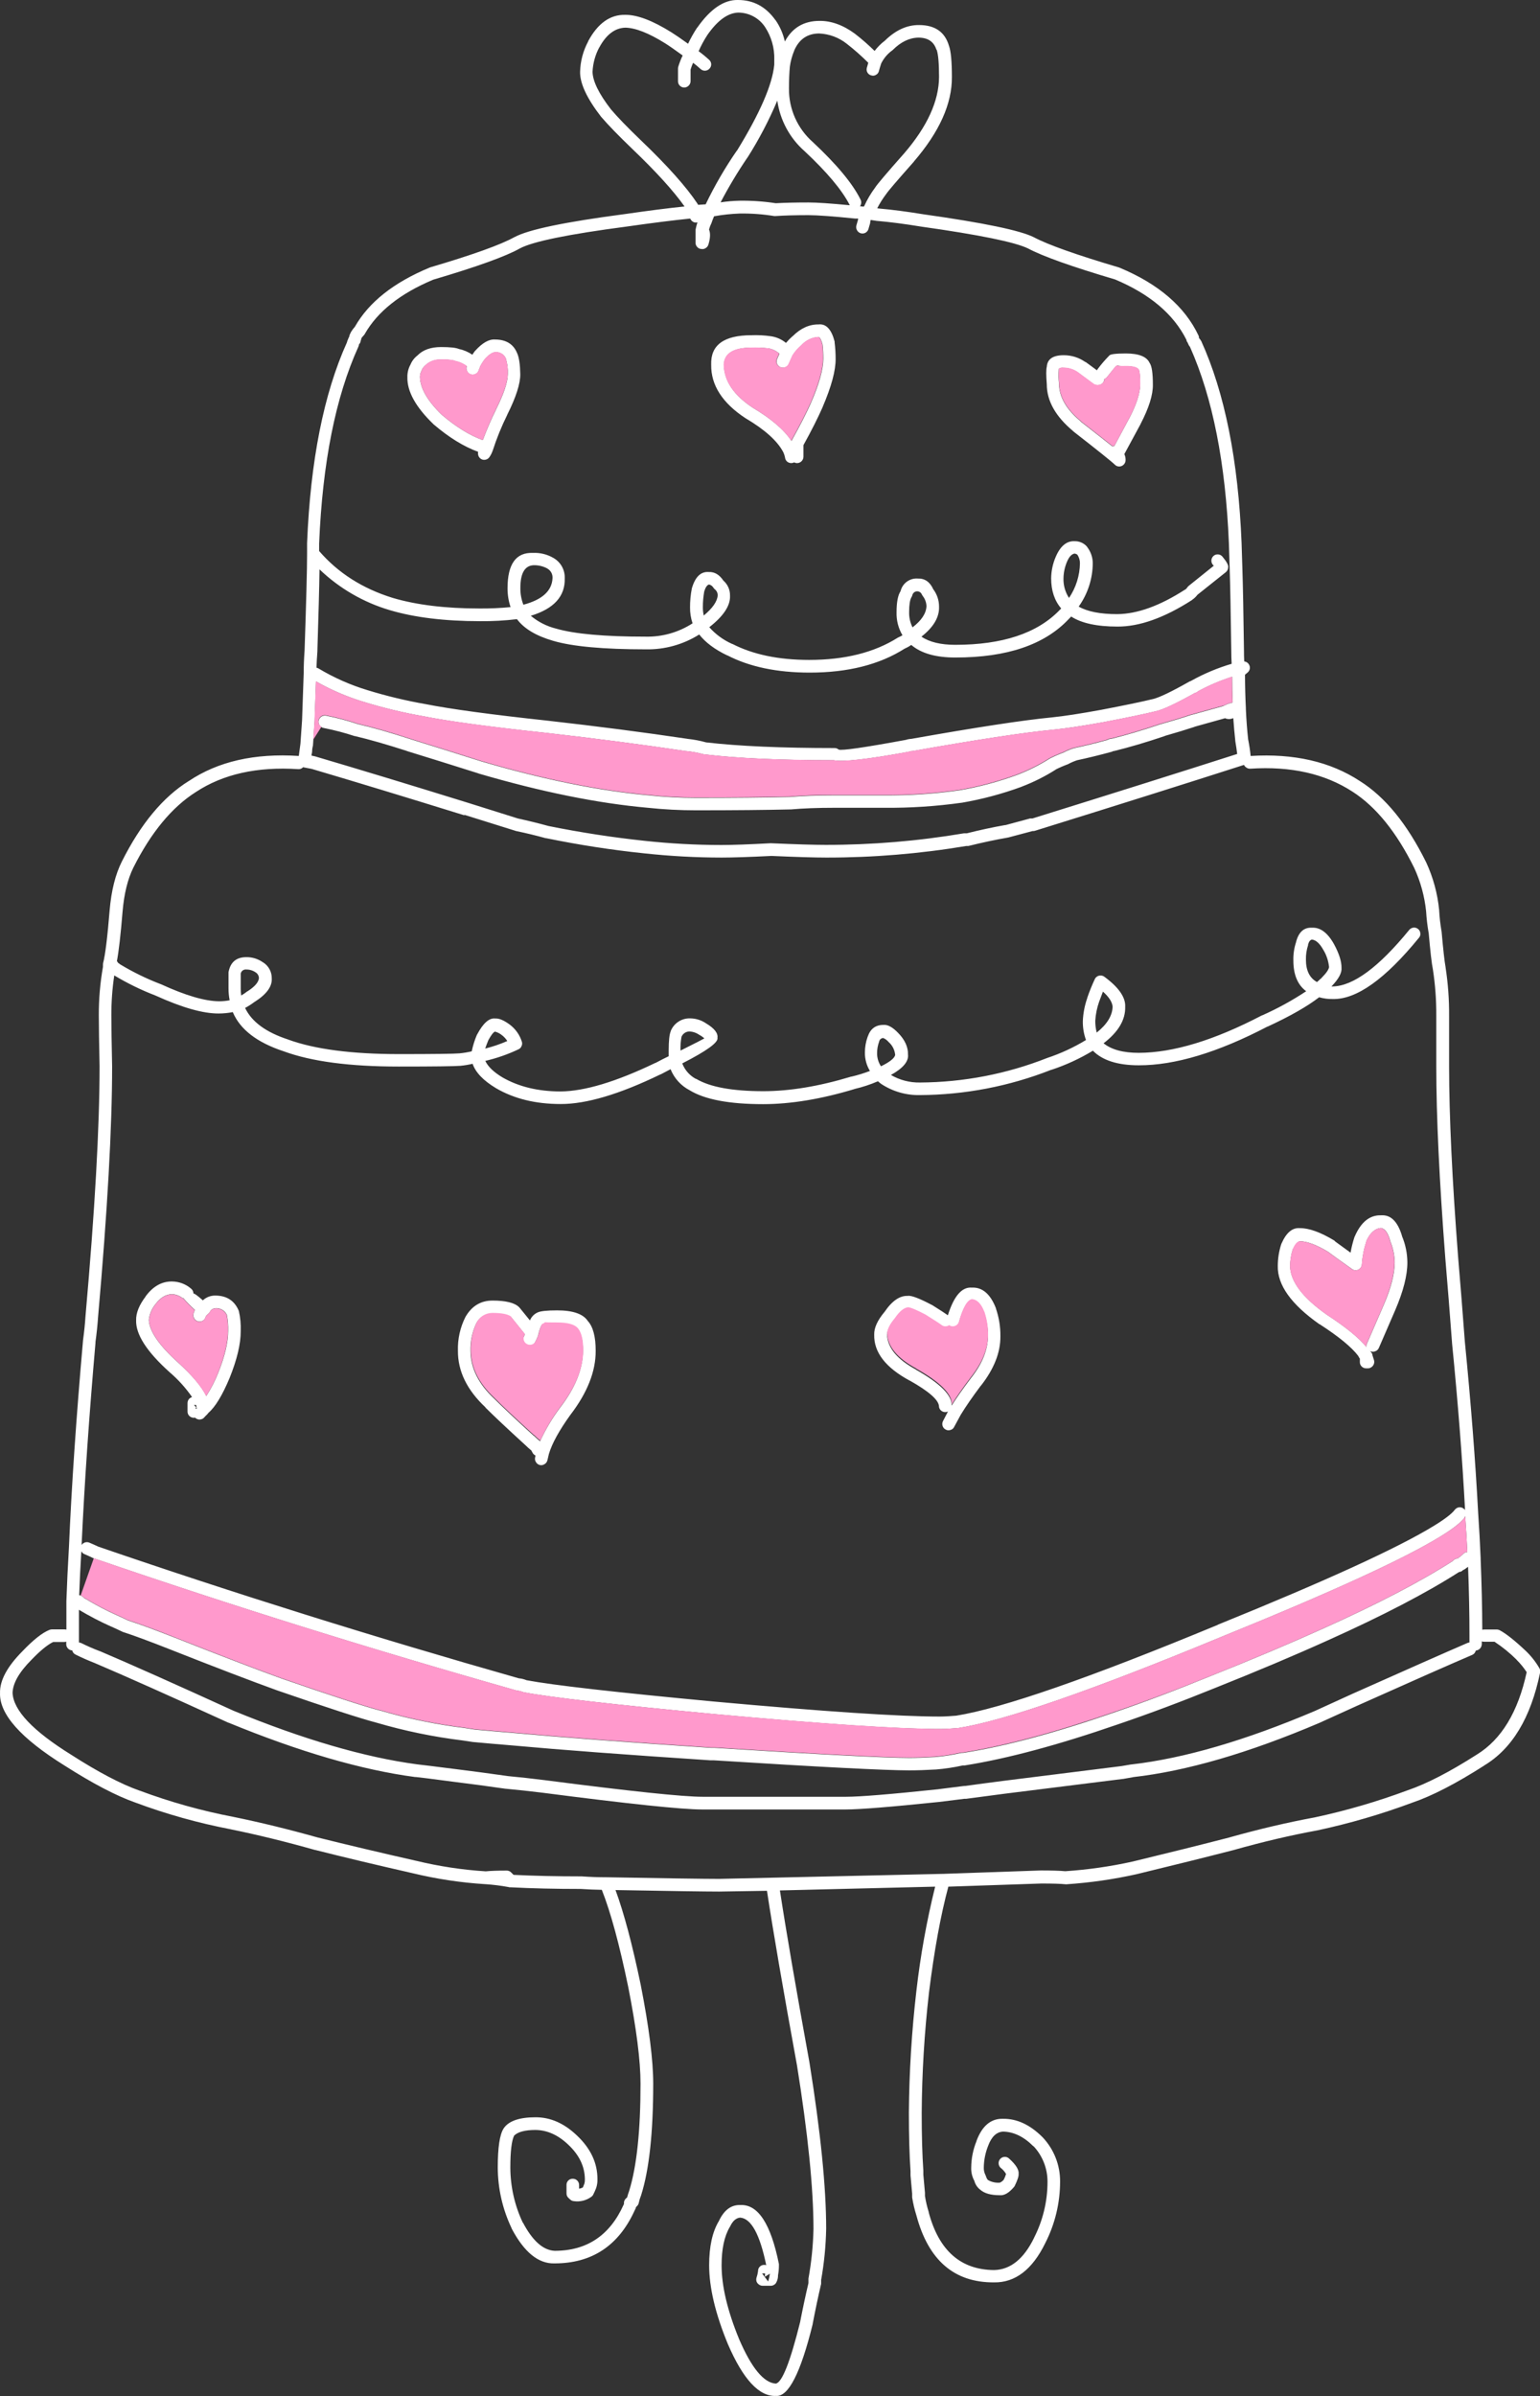
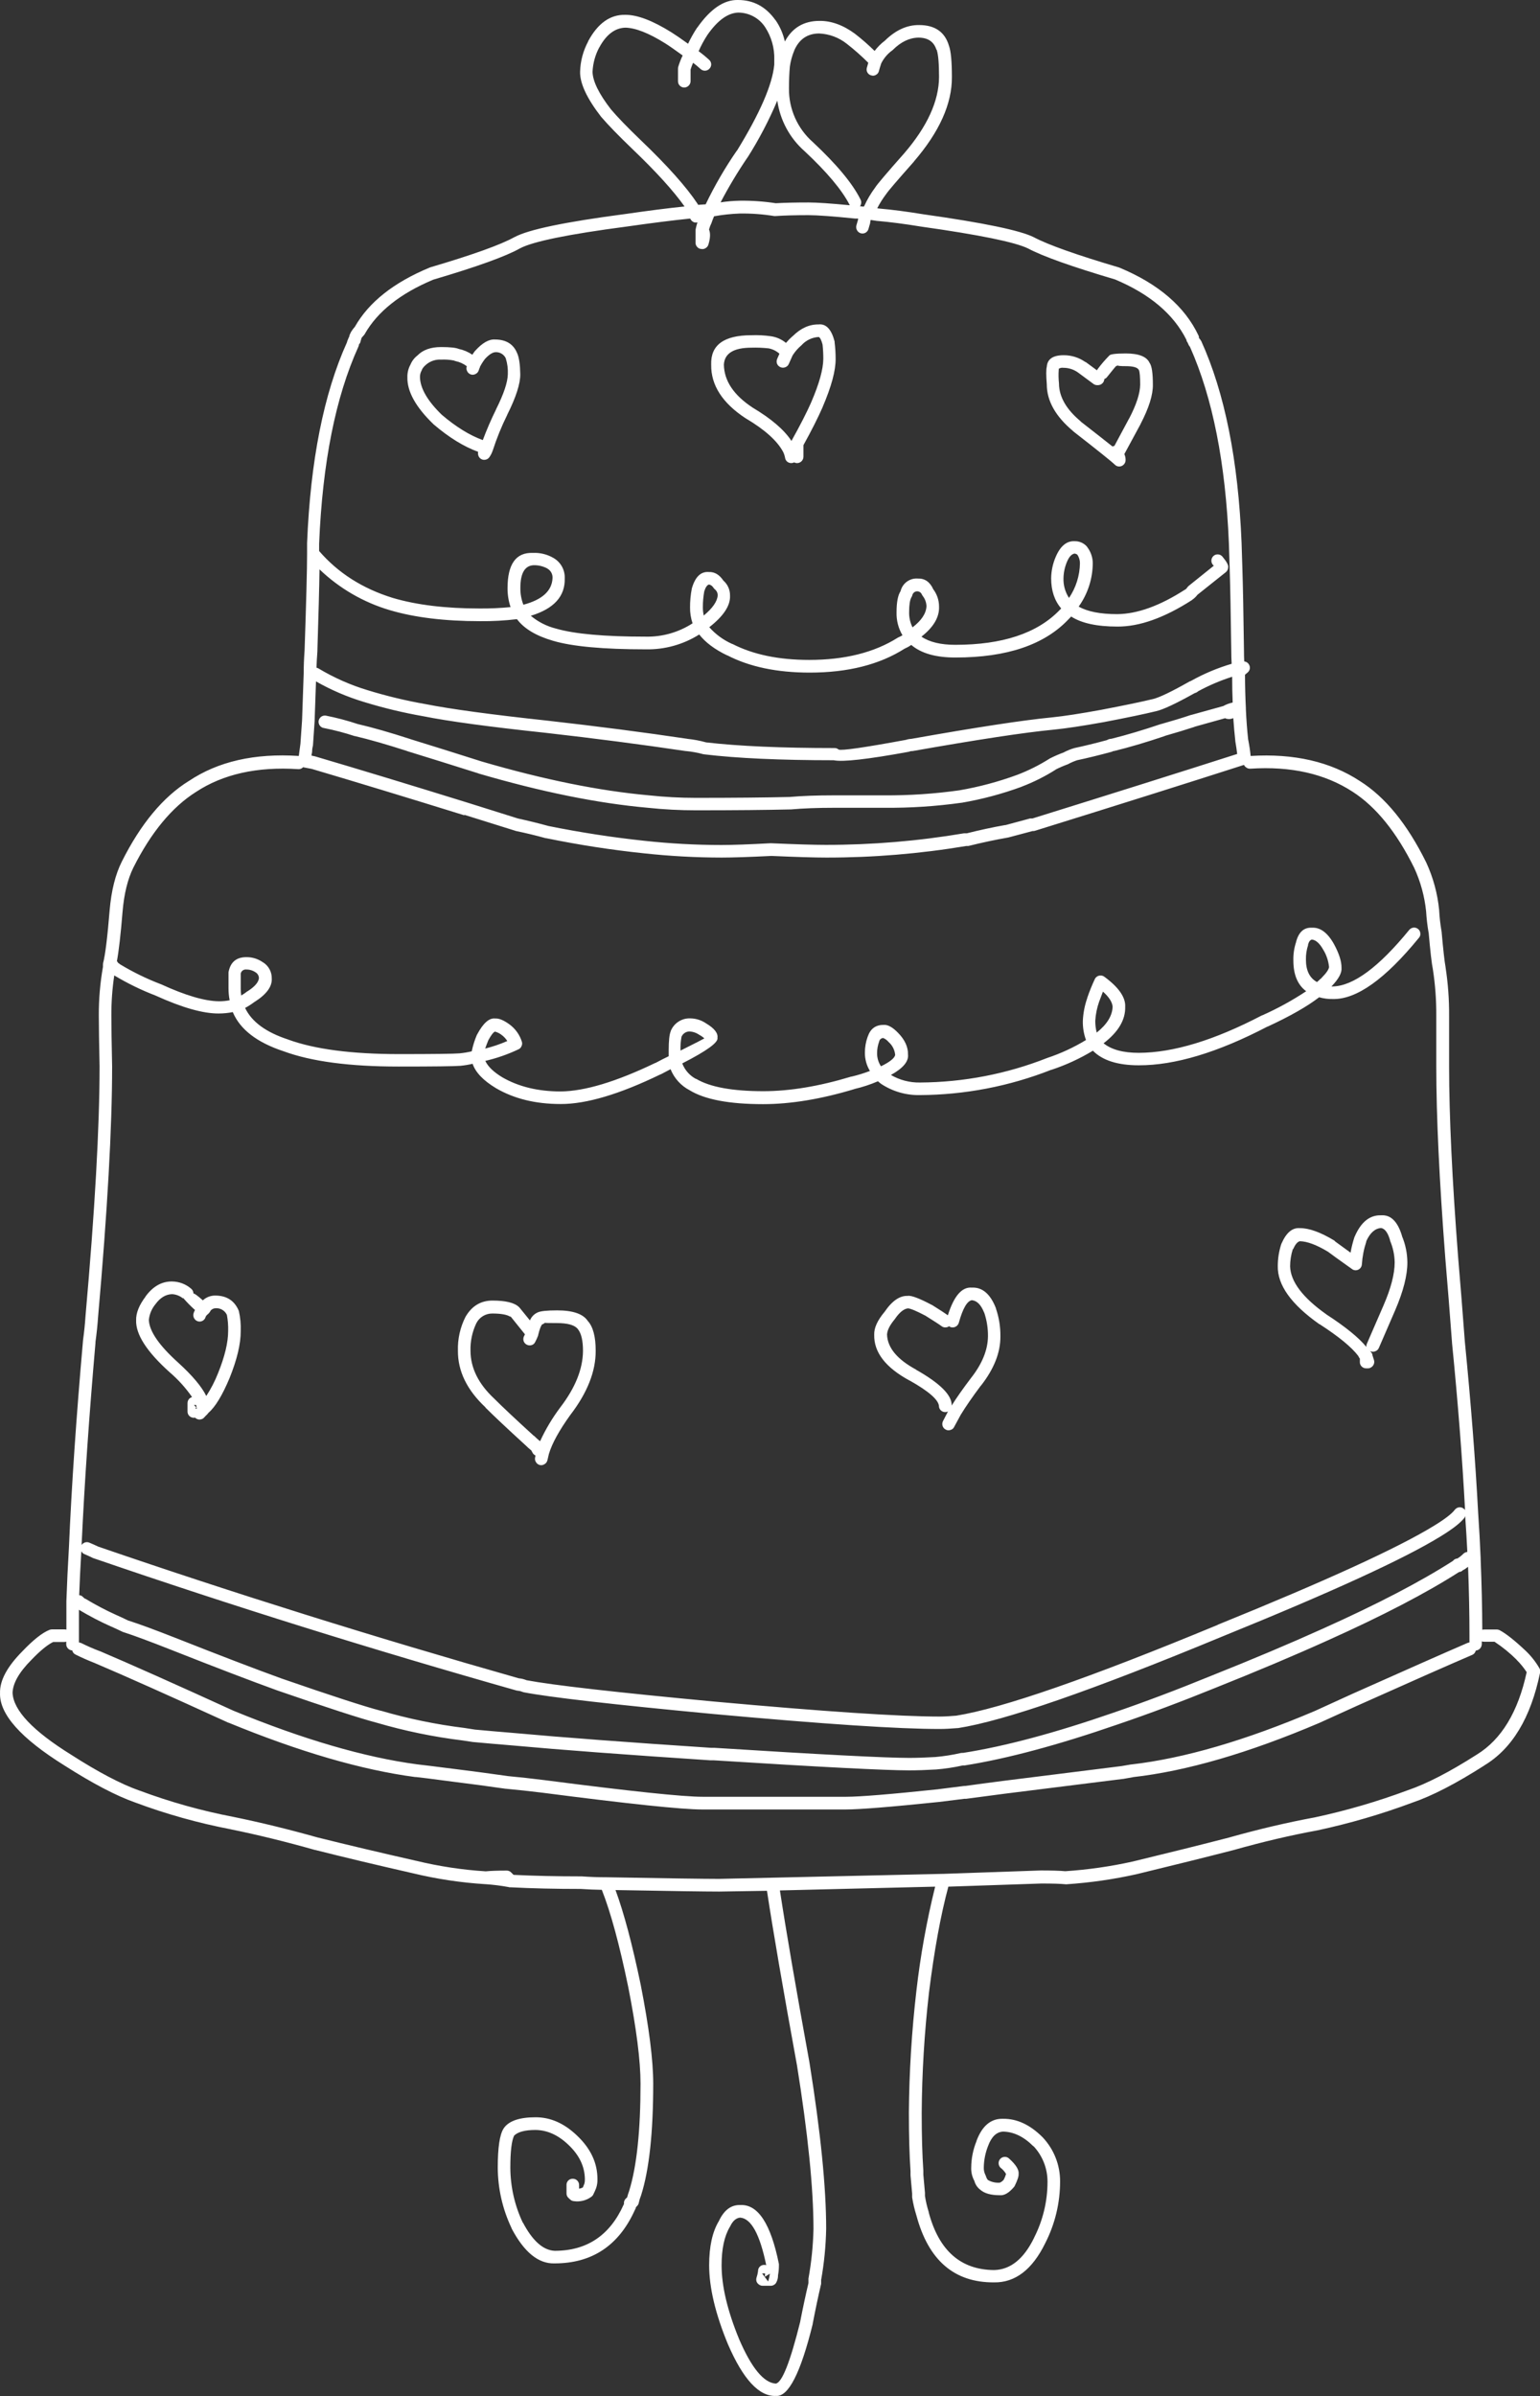
<svg xmlns="http://www.w3.org/2000/svg" version="1.0" id="Layer_1" x="0px" y="0px" viewBox="0 0 612.61 952.82" enable-background="new 0 0 612.61 952.82" xml:space="preserve">
  <rect x="0" y="0" width="612.61" height="952.82" fill="#333333" stroke="none" />
  <title>wedding2_0007</title>
  <path fill="#FFFFFF" d="M477.71,135.46c-0.117-0.28-0.287-0.534-0.5-0.75l-0.25-0.25c0.014-0.083,0.014-0.167,0-0.25  c-0.015-0.277-0.083-0.549-0.2-0.8c-5.46-11.527-15.91-20.51-31.35-26.95l-0.25-0.1c-16.893-4.993-28.177-8.993-33.85-12l0,0  c-5.38-2.727-20.047-5.777-44-9.15l0,0c-6.667-1.093-12.567-1.86-17.7-2.3l-0.65-0.1c0.989-1.93,2.143-3.77,3.45-5.5l0.15-0.2  c0.667-1.06,4.333-5.343,11-12.85v-0.05c10.14-11.767,15.173-22.967,15.1-33.6c0-6.133-0.383-10.25-1.15-12.35  c-1.6-5.533-5.567-8.3-11.9-8.3c-4.8-0.053-9.333,2.013-13.6,6.2c-1.548,1.172-2.928,2.552-4.1,4.1  c-2.491-2.458-5.129-4.762-7.9-6.9c-4.667-3.407-9.333-5.09-14-5.05c-6.267,0-10.867,2.733-13.8,8.2  c-0.674-3.048-1.93-5.938-3.7-8.51c-0.016-0.005-0.034-0.005-0.05,0c-3.8-5.333-8.75-8-14.85-8c-5.587-0.153-11.003,3.513-16.25,11  h-0.05c-1.35,2.046-2.553,4.184-3.6,6.4c-2.933-2.107-5.117-3.607-6.55-4.5c-7.54-4.713-13.69-7.047-18.45-7  c-6-0.127-10.917,3.373-14.75,10.5c0.004,0.033,0.004,0.067,0,0.1c-1.989,3.695-3.085,7.805-3.2,12c-0.113,4.62,2.687,10.62,8.4,18  l0.1,0.1c2.707,3.16,6.84,7.41,12.4,12.75c9.373,8.967,16.257,16.55,20.65,22.75c-6.5,0.667-14.35,1.667-23.55,3  c-24,3.147-38.7,6.213-44.1,9.2h-0.05c-5.4,3.013-16.55,7.013-33.45,12l-0.25,0.1c-14.293,5.92-24.21,13.77-29.75,23.55  c-0.518,0.576-0.987,1.195-1.4,1.85l-0.1,0.15c-0.233,0.447-0.417,0.83-0.55,1.15c-0.133,0.32-0.183,0.553-0.15,0.7  c-0.068,0.158-0.152,0.309-0.25,0.45c-0.206,0.44-0.39,0.891-0.55,1.35c-0.059,0.181-0.109,0.364-0.15,0.55  c-9.227,20.413-14.51,46.98-15.85,79.7c-2.01,49.08,0,0.07,0,0.1v3.75c-0.014,0.166-0.014,0.334,0,0.5c0,6-0.333,18.817-1,38.45  c-0.233,3.14-0.35,6.157-0.35,9.05c-0.233,6.78-0.45,13.013-0.65,18.7c-0.227,3.247-0.443,6.363-0.65,9.35  c-0.21,1.618-0.427,3.234-0.65,4.85c-17.587-1.14-32.187,2.193-43.8,10l0.05-0.05c-10.247,6.36-19.13,17.043-26.65,32.05  c-2.56,5.093-4.177,11.56-4.85,19.4c-0.88,10.78-1.747,17.78-2.6,21c-0.035,0.215-0.052,0.432-0.05,0.65v0.8  c-1.13,6.387-1.682,12.864-1.65,19.35c0,4.173,0.1,10.907,0.3,20.2c0,24.14-1.867,57.257-5.6,99.35l0,0  c-0.193,3.04-0.527,6.29-1,9.75c0.008,0.033,0.008,0.067,0,0.1c-2.667,30.193-4.533,57.627-5.6,82.3  c-0.433,7.273-0.767,14.323-1,21.15c-0.35,10.24,0,0.08,0,0.1V648c-0.261-0.069-0.53-0.103-0.8-0.1h-4.95  c-0.343,0.003-0.682,0.071-1,0.2c-2.853,1.147-6.42,3.963-10.7,8.45l0,0c-6.1,6.133-9.083,11.683-8.95,16.65  c-0.28,8.393,8.253,17.993,25.6,28.8l0,0c11.207,7.16,20.607,12.077,28.2,14.75l0,0c12.363,4.61,25.091,8.172,38.05,10.65h-0.05  c10.713,2.187,21.863,4.92,33.45,8.2h0.1c11.447,2.893,24.447,5.993,39,9.3c9.404,2.261,18.987,3.704,28.64,4.31h0.15  c3.069,0.212,6.124,0.596,9.15,1.15c0.158,0.066,0.328,0.1,0.5,0.1h0.2h0.15c8.327,0.433,17.61,0.65,27.85,0.65  c2.813,0.193,5.613,0.31,8.4,0.35c3.52,8.893,7.02,21.76,10.5,38.6c3.26,16.52,4.893,29.337,4.9,38.45c0,18.667-1.5,32.867-4.5,42.6  c-0.333,0.913-0.617,1.813-0.85,2.7c-0.344,0.215-0.635,0.505-0.85,0.85c-0.262,0.401-0.401,0.871-0.4,1.35  c0.021,0.149,0.021,0.301,0,0.45c-0.019,0.058-0.054,0.11-0.1,0.15c-5.493,12.26-14.64,18.39-27.44,18.39  c-4.6-0.207-8.817-3.957-12.65-11.25v0.15c-3.266-6.876-4.973-14.388-5-22c0-6.367,0.5-10.6,1.5-12.7c1.513-1.5,4.347-2.25,8.5-2.25  c4.667,0.04,9.033,2.007,13.1,5.9l0,0c4.327,4.08,6.51,8.647,6.55,13.7c0.021,0.607-0.046,1.213-0.2,1.8v-0.05  c-0.153,0.44-0.353,0.94-0.6,1.5c-0.468,0.25-0.975,0.419-1.5,0.5v-1.45c0.009-0.678-0.263-1.329-0.75-1.8  c-0.462-0.464-1.095-0.717-1.75-0.7c-1.324-0.056-2.444,0.971-2.5,2.296c-0.003,0.068-0.003,0.136,0,0.204v3.3  c-0.017,0.655,0.236,1.288,0.7,1.75l0.7,0.65c0.399,0.407,0.932,0.655,1.5,0.7c2.473,0.367,4.99-0.263,7-1.75  c0.356-0.25,0.634-0.597,0.8-1c0.411-0.813,0.779-1.647,1.1-2.5l0,0c0.37-1.111,0.539-2.279,0.5-3.45  c0.04-6.413-2.66-12.197-8.1-17.35l0,0c-5.107-4.907-10.623-7.34-16.55-7.3c-6.287,0-10.453,1.4-12.5,4.2l-0.2,0.3  c-1.533,2.4-2.3,7.55-2.3,15.45c0.022,8.358,1.901,16.607,5.5,24.15c0.01,0.033,0.01,0.067,0,0.1c5,9.48,10.7,14.113,17.1,13.9  c14.887,0,25.52-7.05,31.9-21.15l0,0c0.038-0.018,0.059-0.059,0.05-0.1c0.215-0.355,0.367-0.744,0.45-1.15  c0.153-0.112,0.288-0.247,0.4-0.4c0.372-0.343,0.619-0.801,0.7-1.3c0.21-0.991,0.508-1.962,0.89-2.9  c0.034-0.043,0.052-0.096,0.05-0.15c3.193-10.067,4.793-24.833,4.8-44.3c0-9.333-1.667-22.483-5-39.45l0,0  c-3.333-16-6.667-28.517-10-37.55c21.873,0.4,35.623,0.6,41.25,0.6l19-0.3c2.44,16.047,6.407,39.113,11.9,69.2V821  c4.393,27.333,6.593,49.1,6.6,65.3c-0.149,6.625-0.818,13.229-2,19.75c0,0.133,0,0.267,0,0.4v1.4  c-1.073,4.507-2.157,9.557-3.25,15.15c0.008,0.033,0.008,0.067,0,0.1c-4,16.1-7.25,24.333-9.75,24.7  c-4.773-0.313-9.623-6.18-14.55-17.6l0,0c-4.667-11.333-7-21.15-7-29.45c0-6.473,1.083-11.54,3.25-15.2  c0.065-0.074,0.116-0.158,0.15-0.25c1.033-2.193,2.367-3.36,4-3.5c4.373,0.347,7.823,6.647,10.35,18.9  c-0.244-0.068-0.497-0.102-0.75-0.1c-1.324-0.056-2.444,0.971-2.5,2.296c-0.003,0.068-0.003,0.136,0,0.204  c-0.116,0.867-0.317,1.722-0.6,2.55c-0.156,0.505-0.156,1.045,0,1.55c0.182,0.49,0.515,0.91,0.95,1.2  c0.414,0.324,0.924,0.5,1.45,0.5h3.3c0.464,0.001,0.917-0.139,1.3-0.4c0.401-0.227,0.717-0.578,0.9-1  c0.451-0.863,0.674-1.827,0.65-2.8c0.244-1.302,0.361-2.625,0.35-3.95c0.016-0.166,0.016-0.334,0-0.5  c-3.213-16-8.33-23.817-15.35-23.45c-3.633-0.14-6.483,1.993-8.55,6.4c-2.567,4.253-3.85,10.103-3.85,17.55  c0,8.873,2.483,19.323,7.45,31.35l0,0c6.073,14.06,12.457,20.927,19.15,20.6c4.933,0.413,9.8-9.12,14.6-28.6  c0.009-0.05,0.009-0.1,0-0.15c1.093-5.68,2.177-10.813,3.25-15.4c0.064-0.176,0.098-0.362,0.1-0.55v-1.4  c1.198-6.737,1.867-13.558,2-20.4c0-16.4-2.217-38.433-6.65-66.1l0,0c-5.4-29.62-9.317-52.42-11.75-68.4l61.75-1.5  c-3.366,13.609-5.855,27.421-7.45,41.35l0,0c-1.872,16.101-2.873,32.291-3,48.5c0,9.067,0.217,16.817,0.65,23.25v1.5  c0,0.073,0,0.14,0,0.2c0.233,2.667,0.45,5.083,0.65,7.25v1.1c0,0.133,0,0.267,0,0.4c0.389,2.438,0.957,4.845,1.7,7.2  c4.773,17.827,15.057,26.693,30.85,26.6c8.433,0.147,15.233-5.053,20.4-15.6l0,0c3.878-7.585,5.9-15.982,5.9-24.5  c0.039-6.519-2.431-12.803-6.9-17.55c-0.039-0.027-0.073-0.061-0.1-0.1c-4.933-4.927-10.15-7.36-15.65-7.3  c-4.82-0.16-8.353,2.773-10.6,8.8c0.009,0.033,0.009,0.067,0,0.1c-1.351,3.303-2.063,6.832-2.1,10.4  c-0.085,1.88,0.347,3.748,1.25,5.4c0.37,1.423,1.217,2.676,2.4,3.55c1.633,1.433,4.217,2.15,7.75,2.15  c1.72,0.16,3.553-0.89,5.5-3.15c0.159-0.163,0.294-0.348,0.4-0.55c1.113-2.28,1.63-3.863,1.55-4.75c0.207-1.653-1.06-3.703-3.8-6.15  c-0.482-0.46-1.135-0.696-1.8-0.65c-0.651,0.027-1.264,0.315-1.7,0.8c-0.451,0.488-0.685,1.137-0.65,1.8  c0.021,0.667,0.31,1.297,0.8,1.75c0.874,0.664,1.606,1.497,2.15,2.45c-0.218,0.78-0.52,1.534-0.9,2.25  c-0.415,0.517-0.946,0.928-1.55,1.2c-1.615,0.138-3.234-0.211-4.65-1c-0.074-0.078-0.158-0.145-0.25-0.2  c-0.286-0.413-0.505-0.869-0.65-1.35c-0.043-0.175-0.11-0.343-0.2-0.5c-0.466-0.929-0.689-1.961-0.65-3  c0.047-2.966,0.64-5.899,1.75-8.65l0,0c1.333-3.58,3.3-5.447,5.9-5.6c4.233,0.06,8.267,2.01,12.1,5.85v-0.1  c3.613,3.844,5.617,8.925,5.6,14.2c0.003,7.736-1.83,15.361-5.35,22.25v0.05c-4.1,8.387-9.4,12.653-15.9,12.8  c-13.273-0.093-21.94-7.727-26-22.9c0.015-0.049,0.015-0.101,0-0.15c-0.661-2.092-1.163-4.232-1.5-6.4v-1c0-0.073,0-0.157,0-0.25  c-0.2-2.187-0.417-4.603-0.65-7.25v-1.4c0-0.053,0-0.12,0-0.2c-0.433-6.333-0.65-13.967-0.65-22.9  c0.104-16.007,1.072-31.997,2.9-47.9c2.087-16.767,4.653-30.8,7.7-42.1l37.05-1.25l0,0c4.473,0,7.657,0.1,9.55,0.3  c0.166,0.025,0.334,0.025,0.5,0c9.338-0.63,18.614-1.967,27.75-4l0,0c14.54-3.52,27.407-6.72,38.6-9.6l0,0  c11.607-3.28,22.757-5.897,33.45-7.85l0,0c12.799-2.752,25.382-6.428,37.65-11l0,0c7.853-2.667,17.387-7.583,28.6-14.75h-0.05  c11.167-6.667,18.6-19,22.3-37c0.123-0.6,0.016-1.225-0.3-1.75c-1.459-2.504-3.259-4.793-5.35-6.8l0,0  c-4.4-4.153-7.867-6.903-10.4-8.25c-0.369-0.198-0.781-0.301-1.2-0.3h-4.95c-0.27-0.003-0.539,0.031-0.8,0.1  c-0.033-8.767-0.25-18.1-0.65-28v-0.3c0,0,0-0.06,0-0.1c-0.233-5.74-0.567-11.807-1-18.2c-1.1-20.72-2.867-43.42-5.3-68.1  c-0.867-11.647-1.75-22.747-2.65-33.3c-2.393-30.92-3.593-56.253-3.6-76c0-9.267,0-15.983,0-20.15  c0.043-6.427-0.425-12.847-1.4-19.2c0.008-0.033,0.008-0.067,0-0.1c-0.413-2.147-0.947-6.913-1.6-14.3l-0.05-0.2  c-0.451-2.648-0.751-5.318-0.9-8c0.007-0.05,0.007-0.1,0-0.15c-0.637-6.578-2.378-13.001-5.15-19  c-7.507-15.227-16.29-26.01-26.35-32.35l0,0c-11.76-7.727-26.26-11.06-43.5-10c-0.187-2-0.52-4.217-1-6.65  c-0.4-3.667-0.7-7.65-0.9-11.95v-0.3c0,0,0-0.09,0-0.15c-0.213-4.22-0.33-8.637-0.35-13.25l1-0.85c0.46-0.363,0.779-0.876,0.9-1.45  c0.12-0.562,0.031-1.149-0.25-1.65c-0.252-0.513-0.677-0.92-1.2-1.15c-0.24-0.1-0.492-0.167-0.75-0.2c-0.067-1.333-0.1-2.7-0.1-4.1  l0,0c-0.2-15.173-0.417-26.29-0.65-33.35c-0.2-5.867-0.3-9.033-0.3-9.5c0-0.7,0-0.06,0-0.1c-1.333-32.947-6.7-59.763-16.1-80.45   M472.35,136.05c0.207,0.407,0.39,0.807,0.55,1.2c0.132,0.256,0.301,0.492,0.5,0.7V138c8.987,20.133,14.137,46.15,15.45,78.05  c1.97,47.85,0,0.06,0,0.1c0,0.727,0.1,3.91,0.3,9.55c0.233,7.033,0.45,18.117,0.65,33.25l0,0c0,1.74,0.05,3.407,0.15,5  c-5.564,1.637-10.93,3.884-16,6.7l-0.15,0.1c-0.187,0.057-0.37,0.124-0.55,0.2c-7.14,4.047-11.99,6.38-14.55,7  c-4.56,1.107-11.443,2.54-20.65,4.3c-8.253,1.513-14.77,2.513-19.55,3c-11.46,1.107-30.127,3.957-56,8.55  c-0.732,0.032-1.456,0.167-2.15,0.4c-16.667,3.073-25.583,4.357-26.75,3.85c-0.44-0.392-1.011-0.606-1.6-0.6  c-21.167,0-38.2-0.75-51.1-2.25c-2.422-0.677-4.898-1.146-7.4-1.4h0.1c-17.613-2.62-36.247-5.037-55.9-7.25  c-22.32-2.407-38.42-4.59-48.3-6.55l0,0c-7.826-1.361-15.558-3.215-23.15-5.55c-6.849-2.065-13.415-4.971-19.55-8.65  c-0.251-0.138-0.52-0.239-0.8-0.3c0.067-2.04,0.183-4.14,0.35-6.3c0.25-3.24,0-0.09,0-0.15c0.467-14.667,0.75-25.55,0.85-32.65  c7.876,7.546,17.442,13.1,27.9,16.2l0,0c9.86,2.933,21.86,4.4,36,4.4c4.896,0.052,9.789-0.215,14.65-0.8  c2.84,3.787,7.623,6.653,14.35,8.6c7.64,2.267,19.973,3.4,37,3.4c7.474,0.131,14.823-1.919,21.15-5.9  c2.493,3.18,6.193,5.947,11.1,8.3v-0.05c8.873,4.6,19.823,6.9,32.85,6.9c15.207,0,27.807-3.183,37.8-9.55  c0.915-0.391,1.787-0.877,2.6-1.45c3.96,3.367,9.843,5.033,17.65,5c20.44,0,35.44-5.1,45-15.3l0,0c0.335-0.315,0.652-0.649,0.95-1  c4.133,2.667,10.267,4,18.4,4c8.773,0.053,18.69-3.48,29.75-10.6v-0.05c0.807-0.545,1.516-1.221,2.1-2  c7.333-5.833,11.1-8.833,11.3-9c0.285-0.224,0.508-0.516,0.65-0.85c0.166-0.325,0.252-0.685,0.25-1.05  c0.207-0.787-0.543-2.203-2.25-4.25c-0.42-0.52-1.034-0.845-1.7-0.9c-0.649-0.059-1.295,0.138-1.8,0.55  c-1.063,0.891-1.218,2.468-0.35,3.55c0.153,0.16,0.287,0.293,0.4,0.4c-1.793,1.46-5.093,4.11-9.9,7.95  c-0.203,0.163-0.387,0.347-0.55,0.55c-0.234,0.388-0.539,0.727-0.9,1h-0.1c-10,6.447-19,9.697-27,9.75c-6.7,0-11.8-1-15.3-3  c3.592-5.021,5.547-11.027,5.6-17.2c0-2.311-0.755-4.558-2.15-6.4c-0.06-0.105-0.126-0.205-0.2-0.3  c-1.208-1.35-2.938-2.116-4.75-2.1c-3.213-0.2-5.747,1.85-7.6,6.15l0,0c-1.184,2.715-1.813,5.639-1.85,8.6c0,4.887,1.333,8.887,4,12  c-0.217,0.249-0.451,0.483-0.7,0.7c0,0,0,0.05,0,0c-8.873,9.167-22.69,13.75-41.45,13.75c-5.767,0-10.25-1.083-13.45-3.25  c4.847-3.793,7.18-7.793,7-12c-0.004-2.472-0.811-4.876-2.3-6.85c-1.333-2.933-3.383-4.35-6.15-4.25c-3.201-0.24-6.103,1.878-6.85,5  c-1.067,1.627-1.6,4.427-1.6,8.4c-0.097,3.211,0.718,6.383,2.35,9.15c-0.462,0.289-0.947,0.54-1.45,0.75  c-0.138,0.057-0.272,0.123-0.4,0.2c-9.333,5.9-21.083,8.85-35.25,8.85c-12.107,0-22.29-2.117-30.55-6.35h-0.1  c-3.473-1.542-6.576-3.81-9.1-6.65c5.693-4.44,8.443-8.623,8.25-12.55c0.055-2.295-0.916-4.495-2.65-6  c-1.593-2.373-3.527-3.507-5.8-3.4c-3.14-0.247-5.373,1.887-6.7,6.4l-0.05,0.2c-0.474,2.455-0.709,4.95-0.7,7.45  c-0.025,2.158,0.313,4.304,1,6.35c-5.561,3.6-12.076,5.447-18.7,5.3c-16.373,0-28.24-1.067-35.6-3.2  c-3.693-0.917-7.13-2.661-10.05-5.1c9.213-2.793,13.713-7.76,13.5-14.9c0.137-3.33-1.6-6.457-4.5-8.1l0,0  c-2.468-1.436-5.298-2.131-8.15-2c-6.733-0.267-10.1,4.417-10.1,14.05c-0.012,2.549,0.393,5.082,1.2,7.5  c-4.071,0.393-8.16,0.577-12.25,0.55c-13.593,0-25.127-1.4-34.6-4.2l0,0c-12-3.707-21.767-9.923-29.3-18.65v-2.95  c1.333-32.173,6.533-58.257,15.6-78.25c0.151-0.295,0.236-0.619,0.25-0.95c0.412-0.416,0.66-0.966,0.7-1.55  c0.146-0.261,0.231-0.552,0.25-0.85c0.015-0.049,0.015-0.101,0-0.15c0,0.08,0.017,0.08,0.05,0l-0.1,0.15  c0.34-0.467,0.673-0.867,1-1.2c0.174-0.15,0.311-0.338,0.4-0.55c5.087-8.927,14.17-16.127,27.25-21.6  c17.433-5.147,28.933-9.297,34.5-12.45l0,0c5.2-2.747,19.317-5.63,42.35-8.65l0,0c10.073-1.44,18.523-2.507,25.35-3.2l0.15,0.25  c0.256,0.509,0.68,0.915,1.2,1.15c0.487,0.223,1.039,0.259,1.55,0.1c-0.269,0.802-0.486,1.62-0.65,2.45  c-0.069,0.244-0.103,0.496-0.1,0.75c0,0,0,0,0,0.05v4.9c-0.012,0.59,0.203,1.163,0.6,1.6c0.416,0.517,1.037,0.828,1.7,0.85  c0.591,0.119,1.204-0.007,1.7-0.35c0.535-0.305,0.93-0.808,1.1-1.4c0.773-2.527,0.857-4.527,0.25-6c0.218-0.828,0.52-1.632,0.9-2.4  c0.075-0.122,0.126-0.258,0.15-0.4c0.287-0.813,0.603-1.63,0.95-2.45c3.369-0.61,6.778-0.977,10.2-1.1  c4.587-0.072,9.172,0.263,13.7,1c0.216,0.025,0.434,0.025,0.65,0c3.5-0.233,7.833-0.35,13-0.35c3.487,0,9.67,0.45,18.55,1.35h1.2  c0.008,0.117,0.008,0.233,0,0.35c-0.207,0.713-0.44,1.53-0.7,2.45c-0.157,0.648-0.049,1.332,0.3,1.9  c0.674,1.186,2.182,1.6,3.368,0.926c0.595-0.339,1.023-0.909,1.182-1.576c0.24-0.847,0.457-1.597,0.65-2.25  c0.006-0.083,0.006-0.167,0-0.25c0.06-0.34,0.127-0.673,0.2-1c0.86,0.153,1.71,0.287,2.55,0.4h0.15  c5.033,0.427,10.817,1.177,17.35,2.25l0,0c23.187,3.267,37.387,6.17,42.6,8.71l-0.1-0.05c5.813,3.12,17.363,7.237,34.65,12.35  c13.827,5.8,23.293,13.8,28.4,24c0.039,0.317,0.141,0.623,0.3,0.9 M495.55,305.01c0.483,0.459,1.135,0.695,1.8,0.65  c16.133-1.06,29.7,1.99,40.7,9.15l0,0c9.333,6,17.517,16.117,24.55,30.35c2.498,5.437,4.085,11.248,4.7,17.2  c0.171,2.867,0.505,5.721,1,8.55v-0.25c0.667,7.647,1.233,12.58,1.7,14.8l0,0c0.936,6.088,1.388,12.241,1.35,18.4  c0,4.167,0,10.883,0,20.15c0,19.853,1.2,45.32,3.6,76.4c0.9,10.56,1.783,21.66,2.65,33.3c1.3,17.46,0,0.07,0,0.1  c2.387,24.113,4.12,46.33,5.2,66.65c-0.155-0.241-0.359-0.445-0.6-0.6c-0.523-0.411-1.191-0.591-1.85-0.5  c-0.655,0.117-1.243,0.473-1.65,1c-1.207,1.593-3.94,3.693-8.2,6.3l0,0c-14.247,8.767-42.947,21.9-86.1,39.4v0.05  c-51.08,21.153-85.747,33.187-104,36.1c-2.533,0.227-4.75,0.343-6.65,0.35c-16,0-45.85-1.983-89.55-5.95  c-39.333-3.687-64.25-6.52-74.75-8.5c-0.97-0.411-2-0.665-3.05-0.75C149.24,651.12,93.477,633.667,39.11,615  c-1.287-0.607-2.487-1.14-3.6-1.6c-0.607-0.257-1.293-0.257-1.9,0c-0.466,0.201-0.864,0.531-1.15,0.95  c1.12-24.233,2.967-51.113,5.54-80.64l-0.05,0.1c0.493-3.553,0.843-6.887,1.05-10c3.74-42.313,5.607-75.597,5.6-99.85l0,0  c-0.2-9.24-0.3-15.94-0.3-20.1c-0.023-5.355,0.362-10.704,1.15-16c5.224,3.138,10.711,5.815,16.4,8  c10.573,4.807,18.957,7.187,25.15,7.14c1.88-0.001,3.756-0.186,5.6-0.55c2.907,6.913,9.673,12.113,20.3,15.6l0,0  c10.98,4.033,26.197,6.05,45.65,6.05c14,0,22.217-0.1,24.65-0.3l0,0c1.616-0.159,3.22-0.426,4.8-0.8c1.18,3.447,4.28,6.68,9.3,9.7  l0,0c7.187,4.2,15.753,6.3,25.7,6.3c10.193,0.047,23.443-3.887,39.75-11.8h0.1c1.373-0.747,2.673-1.43,3.9-2.05  c1.438,3.596,4.116,6.559,7.55,8.35c6,3.7,15.75,5.55,29.25,5.55c10.987,0,23.103-2,36.35-6h-0.1c3.236-0.749,6.399-1.787,9.45-3.1  c0.43,0.391,0.88,0.758,1.35,1.1l0,0c4.528,2.961,9.841,4.494,15.25,4.4c17.905-0.087,35.638-3.495,52.3-10.05  c0.033,0.008,0.067,0.008,0.1,0c5.769-1.902,11.305-4.452,16.5-7.6c3.82,3.867,9.903,5.8,18.25,5.8  c14.373,0.04,31.44-5.093,51.2-15.4c0.032,0.012,0.068,0.012,0.1,0c8.927-4.133,15.743-8.017,20.45-11.65  c1.772,0.5,3.609,0.736,5.45,0.7c9.413,0.207,20.83-7.91,34.25-24.35c0.442-0.488,0.644-1.148,0.55-1.8  c-0.044-0.669-0.371-1.288-0.9-1.7c-0.503-0.416-1.151-0.614-1.8-0.55c-0.66,0.074-1.268,0.395-1.7,0.9  c-12.08,14.793-22.213,22.293-30.4,22.5h-0.55c2.86-2.96,4.193-5.427,4-7.4c0.047-2.52-0.953-5.67-3-9.45l0,0  c-2.533-4.52-5.45-6.687-8.75-6.5c-3.153-0.18-5.253,1.67-6.3,5.55c0.008,0.033,0.008,0.067,0,0.1c-0.798,2.383-1.171,4.888-1.1,7.4  c0,5.62,1.7,9.687,5.1,12.2c-5.555,3.682-11.409,6.894-17.5,9.6c-0.032,0.012-0.068,0.012-0.1,0c-18.927,9.893-35.26,14.86-49,14.9  c-6.207,0-10.873-1.267-14-3.8c5.867-4.487,8.733-9.32,8.6-14.5c0.2-3.773-2.583-7.773-8.35-12c-0.396-0.279-0.866-0.435-1.35-0.45  c-0.491-0.02-0.977,0.102-1.4,0.35c-0.404,0.238-0.733,0.585-0.95,1c-1.153,2.46-2.171,4.98-3.05,7.55c0.01,0.033,0.01,0.067,0,0.1  c-1.018,2.899-1.607,5.931-1.75,9c-0.064,2.606,0.359,5.2,1.25,7.65c-4.864,2.958-10.047,5.357-15.45,7.15l0,0  c-16.117,6.356-33.275,9.662-50.6,9.75c-4.052,0.075-8.047-0.962-11.55-3c4.82-2.667,7.087-5.367,6.8-8.1  c0.067-3.033-1.267-5.933-4-8.7l0,0c-2.153-2.22-4.053-3.253-5.7-3.1c-3.133-0.04-5.233,1.493-6.3,4.6  c-0.006,0.038-0.024,0.072-0.05,0.1c-0.74,2.052-1.113,4.219-1.1,6.4c-0.011,2.539,0.681,5.031,2,7.2  c-2.379,0.916-4.818,1.667-7.3,2.25c-0.049,0.01-0.1,0.01-0.15,0c-12.72,3.853-24.353,5.787-34.9,5.8  c-12.353,0-21.27-1.633-26.75-4.9h-0.15c-2.482-1.333-4.399-3.517-5.4-6.15c9.74-4.967,14.407-8.35,14-10.15  c0.28-1.873-1.22-3.79-4.5-5.75l0,0c-1.828-1.257-3.983-1.952-6.2-2c-3.441-0.173-6.612,1.855-7.9,5.05  c0.015,0.032,0.015,0.068,0,0.1c-0.533,1.267-0.8,3.783-0.8,7.55c0,0.793,0,1.577,0,2.35c-1.62,0.767-3.353,1.65-5.2,2.65h-0.1  c-15.573,7.493-28.14,11.277-37.7,11.35c-8.947,0-16.663-1.867-23.15-5.6l0,0c-3.493-2.107-5.76-4.29-6.8-6.55  c4.552-1.058,8.977-2.6,13.2-4.6c0.553-0.236,0.987-0.687,1.2-1.25c0.276-0.541,0.33-1.169,0.15-1.75  c-0.852-2.738-2.55-5.137-4.85-6.85l0,0c-2.327-1.707-4.243-2.507-5.75-2.4c-2.367-0.3-4.75,1.783-7.15,6.25  c-0.039,0.09-0.089,0.174-0.15,0.25c-0.9,2.109-1.587,4.304-2.05,6.55c-1.58,0.375-3.184,0.642-4.8,0.8h0.1  c-2.413,0.2-10.497,0.3-24.25,0.3c-18.767,0-33.433-1.917-44-5.75l-0.1-0.05c-8.787-2.867-14.487-7.05-17.1-12.55  c1.33-0.715,2.6-1.534,3.8-2.45c0.016,0.004,0.034,0.004,0.05,0c4.707-3,6.957-6.1,6.75-9.3c0.047-2.564-1.241-4.968-3.4-6.35h-0.05  c-1.936-1.391-4.266-2.127-6.65-2.1c-4,0-6.367,2-7.1,6c-0.012,0.15-0.012,0.3,0,0.45v6c-0.003,1.578,0.148,3.152,0.45,4.7  c-1.384,0.268-2.79,0.402-4.2,0.4c-5.667-0.047-13.35-2.297-23.05-6.75c-0.054-0.002-0.106-0.02-0.15-0.05  c-5.623-2.15-11.044-4.794-16.2-7.9l-0.35-0.3c-0.109-0.08-0.226-0.147-0.35-0.2c-0.159-0.267-0.343-0.518-0.55-0.75  c0.747-3.92,1.497-10.47,2.25-19.65c0.593-7.093,2.027-12.943,4.3-17.55c7.047-14,15.33-24.017,24.85-30.05l0,0  c10.82-7.127,24.403-10.16,40.75-9.1c0.665,0.049,1.319-0.188,1.8-0.65c0.061-0.038,0.112-0.089,0.15-0.15  c0.078,0.044,0.163,0.078,0.25,0.1c0.867,0.187,1.917,0.387,3.15,0.6c17.153,5.067,37.387,11.217,60.7,18.45V324  c6.367,2,13.083,4.1,20.15,6.3c0.079,0.043,0.163,0.076,0.25,0.1c4.107,0.853,8.107,1.82,12,2.9h0.2  c13.04,2.667,25.973,4.667,38.8,6c10.295,1.122,20.644,1.689,31,1.7c4.387,0,10.953-0.217,19.7-0.65h0.2  c9.847,0.433,17.08,0.65,21.7,0.65c18.646,0.015,37.26-1.524,55.65-4.6H385c0.204,0,0.407-0.034,0.6-0.1  c5.24-1.3,10.34-2.383,15.3-3.25c0.085-0.004,0.17-0.021,0.25-0.05c3.193-0.867,6.393-1.717,9.6-2.55h0.35  c0.257-0.005,0.511-0.056,0.75-0.15c32.827-10.2,60.493-18.917,83-26.15c0.161,0.35,0.401,0.658,0.7,0.9 M487.45,285.65  c1.021,0.392,2.156,0.356,3.15-0.1c0.22,3.187,0.487,6.187,0.8,9v0.15c0.313,1.807,0.563,3.507,0.75,5.1  c-22.22,7.113-49.37,15.663-81.45,25.65h-0.3c-0.216-0.018-0.434-0.018-0.65,0c-3.333,0.893-6.667,1.793-10,2.7l0.2-0.1  c-4.98,0.88-10.097,1.98-15.35,3.3h-1.15c-18.172,3.073-36.57,4.612-55,4.6c-4.613,0-11.847-0.217-21.7-0.65h-0.25  c-8.627,0.467-15.127,0.7-19.5,0.7c-10.172-0.003-20.337-0.554-30.45-1.65l0,0c-12.667-1.333-25.45-3.3-38.35-5.9  c-4-1.1-8.067-2.1-12.2-3c-6.973-2.173-13.607-4.257-19.9-6.25l0,0c-23.333-7.233-43.6-13.383-60.8-18.45l-0.25-0.05  c-0.4-0.073-0.783-0.157-1.15-0.25c0.047-0.353,0.097-0.67,0.15-0.95c0.069-0.21,0.103-0.429,0.1-0.65  c0.007-0.69,0.091-1.378,0.25-2.05c0.058-0.143,0.092-0.295,0.1-0.45c0.047-0.72,0.097-1.453,0.15-2.2  c0.153-2.373,0.32-4.823,0.5-7.35c0.27-3.79,0-0.05,0-0.1c0.167-4.847,0.35-10.097,0.55-15.75c6.01,3.417,12.383,6.15,19,8.15  c7.773,2.395,15.688,4.299,23.7,5.7c9.953,2,26.187,4.2,48.7,6.6c19.58,2.22,38.147,4.637,55.7,7.25h0.15  c2.315,0.221,4.606,0.639,6.85,1.25c0.114,0.033,0.232,0.05,0.35,0.05c12.98,1.56,30.147,2.343,51.5,2.35  c3.553,0.747,13.47-0.37,29.75-3.35c0.119-0.023,0.237-0.056,0.35-0.1c0.275-0.097,0.56-0.164,0.85-0.2  c0.133,0.013,0.267,0.013,0.4,0c25.9-4.573,44.567-7.407,56-8.5c4.88-0.48,11.547-1.48,20-3l0,0  c9.293-1.773,16.243-3.223,20.85-4.35c2.753-0.6,7.887-3,15.4-7.2c0.523-0.126,1.005-0.384,1.4-0.75  c4.308-2.339,8.828-4.264,13.5-5.75c0,3.54,0.067,6.957,0.2,10.25c-1.314,0.275-2.578,0.747-3.75,1.4l-12.8,3.55h-0.1  c-3.267,1.107-7.2,2.307-11.8,3.6h-0.1c-7.06,2.393-13.61,4.343-19.65,5.85c-0.653,0.024-1.29,0.213-1.85,0.55  c-4.58,1.24-8.88,2.29-12.9,3.15l0,0c-1.492,0.428-2.934,1.014-4.3,1.75c-1.879,0.691-3.716,1.492-5.5,2.4  c-0.043,0.042-0.094,0.076-0.15,0.1c-4.045,2.551-8.332,4.695-12.8,6.4l0,0c-7.465,2.742-15.163,4.801-23,6.15l0,0  c-9.937,1.405-19.964,2.073-30,2h-19.8c-6.92,0-12.837,0.217-17.75,0.65c-9.647,0.233-22.113,0.35-37.4,0.35  c-6.197-0.002-12.389-0.336-18.55-1l0,0c-19.64-1.753-41.807-6.237-66.5-13.45l0,0c-11.007-3.493-20.473-6.46-28.4-8.9h0.05  c-8.227-2.667-15.227-4.667-21-6c-4.159-1.383-8.4-2.502-12.7-3.35c-0.652-0.097-1.315,0.065-1.85,0.45  c-0.53,0.403-0.888,0.993-1,1.65c-0.097,0.652,0.065,1.315,0.45,1.85c0.194,0.256,0.431,0.475,0.7,0.65  c0.299,0.198,0.643,0.318,1,0.35c4.129,0.815,8.203,1.884,12.2,3.2c0.049,0.013,0.101,0.013,0.15,0c5.66,1.333,12.527,3.3,20.6,5.9  l0.05,0.05c7.907,2.427,17.357,5.377,28.35,8.85l0.05,0.05c25.04,7.333,47.523,11.883,67.45,13.65l0,0  c6.328,0.673,12.687,1.007,19.05,1c15.42,0,27.987-0.117,37.7-0.35h0.15c4.787-0.433,10.553-0.65,17.3-0.65h19.8  c10.269,0.09,20.53-0.578,30.7-2h0.1c8.109-1.391,16.076-3.516,23.8-6.35h-0.05c4.786-1.816,9.376-4.111,13.7-6.85l-0.2,0.05  c1.609-0.808,3.262-1.525,4.95-2.15c0.11-0.026,0.213-0.077,0.3-0.15c1.092-0.575,2.229-1.06,3.4-1.45l0,0  c4.253-0.907,8.82-2.023,13.7-3.35c0.237-0.047,0.46-0.15,0.65-0.3c0.099,0.023,0.201,0.023,0.3,0c6.227-1.527,12.993-3.527,20.3-6  h-0.15c4.667-1.333,8.667-2.55,12-3.65h-0.15l12.35-3.45 M526.35,377.55c1.293,2.13,2.095,4.521,2.35,7  c-0.16,1.02-1.127,2.42-2.9,4.2l-0.2,0.25l-0.35,0.35l0.2-0.3c-0.485,0.516-1.003,1.001-1.55,1.45c-2.933-1.613-4.4-4.58-4.4-8.9  c-0.047-1.951,0.24-3.896,0.85-5.75c0.015-0.083,0.015-0.167,0-0.25c0.32-1.2,0.837-1.867,1.55-2c1.553,0.18,3.02,1.48,4.4,3.9  c2.07,3.63,0,0,0,0.05 M582.65,603.2c0.09-0.083,0.158-0.185,0.2-0.3c0.353,4.927,0.637,9.66,0.85,14.2  c-0.58,0.056-1.125,0.302-1.55,0.7c-0.711,0.738-1.518,1.377-2.4,1.9c-0.581,0.052-1.127,0.299-1.55,0.7  c-0.057,0.09-0.124,0.174-0.2,0.25c-12.88,8.267-30.163,17.267-51.85,27c-13.153,5.933-27.97,12.183-44.45,18.75  c-13.533,5.533-26.433,10.4-38.7,14.6l0,0c-23.28,8.067-43.213,13.4-59.8,16h-0.4c-0.185-0.002-0.369,0.015-0.55,0.05  c-3.343,0.762-6.734,1.297-10.15,1.6c-3.913,0.233-7.38,0.35-10.4,0.35c-9.447,0-35.247-1.333-77.4-4h-1.35  c-33.393-2.2-59.56-4.167-78.5-5.9l0,0c-5.693-0.467-10.86-0.917-15.5-1.35l-4.15-0.65l0,0c-11.25-1.382-22.37-3.672-33.25-6.85  h-0.1c-6.547-1.713-19.68-5.98-39.4-12.8l0,0c-10.313-3.727-24.38-9.11-42.2-16.15c-8.193-3.22-14.393-5.503-18.6-6.85h-0.1  c-1.76-0.86-3.41-1.627-4.95-2.3l0,0c-4.208-1.904-8.299-4.058-12.25-6.45H33.8c-0.296-0.198-0.564-0.433-0.8-0.7  c-0.258-0.257-0.564-0.461-0.9-0.6c-0.197-0.048-0.398-0.081-0.6-0.1c0.207-5.667,0.49-11.483,0.85-17.45  c0.258,0.496,0.683,0.886,1.2,1.1c1.08,0.453,2.247,0.987,3.5,1.6l0.25,0.1h0.05c54.607,18.76,110.64,36.277,168.1,52.55  c0.228,0.063,0.463,0.097,0.7,0.1c0.585,0.071,1.157,0.223,1.7,0.45c0.145,0.065,0.295,0.115,0.45,0.15  c10.387,2,35.553,4.883,75.5,8.65c43.893,4,73.893,5.983,90,5.95c2,0,4.367-0.117,7.1-0.35c0.066,0.01,0.134,0.01,0.2,0  c18.367-2.847,53.433-14.997,105.2-36.45l0,0c43.513-17.667,72.447-30.933,86.8-39.8l0,0c5.04-3.093,8.24-5.627,9.6-7.6   M579.85,619.8l0.15-0.1c0,0,0,0.07,0.05,0.1H579.85 M582.05,624.3L582.05,624.3c0.087-0.023,0.171-0.056,0.25-0.1  c0.591-0.364,1.159-0.765,1.7-1.2c0.367,9.667,0.55,18.783,0.55,27.35V651c0,0.667,0,1.367,0,2.1c-0.275,0.026-0.545,0.094-0.8,0.2  c-9.26,4-24.46,10.717-45.6,20.15L523,680.36l0,0c-27.693,11.76-52.007,18.843-72.94,21.25c-0.049,0.012-0.101,0.012-0.15,0  l-3.8,0.65l-47.2,5.9l0,0c-5.193,0.667-10.193,1.333-15,2h-0.4l-10.3,1.3h0.1c-19,2-31.233,3-36.7,3h-57.1  c-7.893,0-28.81-2.2-62.75-6.6c-5.287-0.667-10.287-1.217-15-1.65h0.15c-7.72-1.087-14.337-1.97-19.85-2.65  c-9.373-1.193-14.757-1.86-16.15-2c-20.933-2.807-45.267-9.907-73-21.3c-23.513-10.733-41.23-18.633-53.15-23.7h-0.05  c-2.502-0.942-4.955-2.01-7.35-3.2c-0.298-0.143-0.62-0.228-0.95-0.25v-13c4.085,2.444,8.309,4.648,12.65,6.6h0.05  c1.5,0.667,3.117,1.417,4.85,2.25c0.112,0.048,0.23,0.082,0.35,0.1c4.127,1.333,10.327,3.633,18.6,6.9  c17.88,7.06,31.997,12.46,42.35,16.2l0,0c19.827,6.853,33.073,11.153,39.74,12.9l0,0c11.125,3.25,22.496,5.591,34,7l0,0  c1.553,0.253,2.987,0.47,4.3,0.65h0.15c4.667,0.433,9.85,0.883,15.55,1.35c18.94,1.733,45.123,3.7,78.55,5.9h1.4  c42.313,2.667,68.213,4,77.7,4c3.113,0,6.68-0.117,10.7-0.35l0,0c3.582-0.295,7.141-0.833,10.65-1.61h0.35  c0.133,0.018,0.267,0.018,0.4,0c16.833-2.667,37.103-8.097,60.81-16.29l0,0c12.373-4.2,25.373-9.067,39-14.6  c16.553-6.6,31.437-12.883,44.65-18.85c21.813-9.793,39.23-18.86,52.25-27.2c0.612-0.015,1.183-0.31,1.55-0.8 M589.46,653.66  c0-0.307,0-0.64,0-1c0.254,0.102,0.526,0.153,0.8,0.15h4.25c3.165,2.083,6.113,4.478,8.8,7.15v0.05c1.506,1.484,2.847,3.127,4,4.9  c-3.42,15.813-10.02,26.73-19.8,32.75l0,0c-10.787,6.893-19.953,11.627-27.5,14.2l0,0c-12.056,4.489-24.422,8.099-37,10.8l0,0  c-10.84,2-22.14,4.65-33.9,7.95h0.05c-11.173,2.887-24.023,6.087-38.55,9.6c-8.84,1.962-17.815,3.249-26.85,3.85  c-2.047-0.2-5.33-0.3-9.85-0.3H414l-38.75,1.35h-0.15l-89.1,2c-5.9,0-20.817-0.217-44.75-0.65h-0.1c-3.24,0-6.49-0.117-9.75-0.35  h-0.15c-9.893,0-18.877-0.2-26.95-0.6l-1-1c-0.462-0.464-1.095-0.717-1.75-0.7c-3.673,0-6.44,0.1-8.3,0.3  c-9.339-0.584-18.608-1.99-27.7-4.2h-0.05c-14.48-3.287-27.43-6.353-38.85-9.2h-0.05c-11.7-3.293-22.95-6.043-33.75-8.25l0,0  c-12.718-2.435-25.208-5.934-37.34-10.46h-0.05c-7.333-2.593-16.383-7.343-27.15-14.25l0,0C13.05,688.263,5.28,680.05,5,673.11  c0.127-3.833,2.627-8.2,7.5-13.1l0,0c3.44-3.587,6.323-5.953,8.65-7.1h4.4c0.274,0.003,0.546-0.048,0.8-0.15v1  c-0.017,0.655,0.236,1.288,0.7,1.75c0.446,0.464,1.057,0.733,1.7,0.75c0.023,0.082,0.039,0.166,0.05,0.25  c0.209,0.617,0.661,1.122,1.25,1.4c2.267,1.14,4.833,2.273,7.7,3.4c11.9,5.06,29.6,12.96,53.1,23.7c0.032,0.011,0.068,0.011,0.1,0  c28.167,11.573,52.9,18.773,74.2,21.6c0.116,0.014,0.234,0.014,0.35,0c0.42,0,5.687,0.667,15.8,2l0,0  c5.487,0.667,12.07,1.55,19.75,2.65h0.1c4.62,0.427,9.537,0.96,14.75,1.6c34.293,4.44,55.427,6.657,63.4,6.65h57.1  c5.533,0,17.933-1,37.2-3l0,0l10.05-1.25H384c0.116,0.015,0.234,0.015,0.35,0l15.15-2l47.2-5.9c0.031,0.018,0.069,0.018,0.1,0  l3.95-0.7h-0.15c21.333-2.393,46.1-9.593,74.3-21.6l0,0c5.28-2.38,10.347-4.68,15.2-6.9c21.093-9.44,36.26-16.14,45.5-20.1  c0.63-0.251,1.122-0.761,1.35-1.4c0.067-0.108,0.118-0.226,0.15-0.35c1.304-0.116,2.315-1.191,2.35-2.5 M372.65,19.81  c0.008,0.033,0.008,0.067,0,0.1c0.6,1.833,0.9,5.417,0.9,10.75c-0.073,9.56-4.707,19.677-13.9,30.35l0,0  c-7,7.9-10.833,12.417-11.5,13.55c-1.73,2.318-3.206,4.816-4.4,7.45l-0.25,0.15c-0.44-0.06-0.907-0.11-1.4-0.15  c0.163-0.207,0.283-0.445,0.35-0.7c0.247-0.656,0.192-1.388-0.15-2c-3.153-6.353-9.487-13.97-19-22.85  c-6.082-5.378-9.53-13.132-9.45-21.25c0-3.22,0.117-6.12,0.35-8.7c0.304-2.2,0.892-4.352,1.75-6.4v-0.05  c1.953-4.48,5.253-6.73,9.9-6.75c4.008,0.171,7.858,1.606,11,4.1c3.003,2.338,5.858,4.859,8.55,7.55  c-0.247,0.813-0.447,1.513-0.6,2.1c-0.15,0.632-0.042,1.298,0.3,1.85c0.355,0.575,0.936,0.974,1.6,1.1  c0.63,0.184,1.31,0.074,1.85-0.3c0.578-0.329,0.98-0.896,1.1-1.55c0.193-0.74,0.477-1.673,0.85-2.8l0,0v-0.05  c1.009-2.087,2.521-3.891,4.4-5.25c0.118-0.059,0.221-0.144,0.3-0.25c3.207-3.18,6.59-4.797,10.15-4.85c3.76,0,6.143,1.6,7.15,4.8   M308,23.61c0,0.9,0,1.567,0,2v0.1c-0.733,7.893-5.697,19.323-14.89,34.29v-0.1c-4.684,6.782-8.83,13.921-12.4,21.35  c-1.033,0.047-2.033,0.113-3,0.2c-0.067-0.158-0.151-0.309-0.25-0.45c-4.447-6.7-11.93-15.083-22.45-25.15  c-5.407-5.193-9.407-9.327-12-12.4c-4.753-6.14-7.187-11.09-7.3-14.85c0.152-3.428,1.075-6.778,2.7-9.8v0.05  c2.76-5.107,6.21-7.723,10.35-7.85c4.04,0.08,9.307,2.147,15.8,6.2c1.493,0.933,3.827,2.55,7,4.85  c-0.696,1.454-1.281,2.958-1.75,4.5c-0.067,0.244-0.101,0.497-0.1,0.75v5c-0.017,0.655,0.236,1.288,0.7,1.75  c0.471,0.487,1.122,0.759,1.8,0.75c1.367-0.032,2.468-1.133,2.5-2.5v-4.64c0.274-0.921,0.608-1.823,1-2.7  c0.973,0.733,1.973,1.567,3,2.5c0.488,0.45,1.137,0.684,1.8,0.65c0.677-0.024,1.313-0.332,1.75-0.85  c0.914-0.975,0.864-2.507-0.111-3.421c-0.029-0.027-0.059-0.054-0.089-0.079c-1.318-1.21-2.704-2.346-4.15-3.4  c0.998-2.279,2.185-4.47,3.55-6.55c4-5.707,8.05-8.64,12.15-8.8c4.362-0.017,8.432,2.187,10.8,5.85l0,0  c2.466,3.805,3.721,8.268,3.6,12.8 M297.36,62.66c0.028-0.026,0.046-0.062,0.05-0.1c4.549-7.182,8.495-14.727,11.8-22.56  c1.093,7.758,4.919,14.872,10.79,20.06c8.953,8.353,14.953,15.503,18,21.45c0.006,0.033,0.006,0.067,0,0.1  c-7.653-0.733-13.087-1.1-16.3-1.1c-5.193,0-9.56,0.1-13.1,0.3c-4.731-0.729-9.514-1.063-14.3-1c-2.562,0.046-5.117,0.263-7.65,0.65  c3.221-6.15,6.794-12.11,10.7-17.85 M217.7,226.01v0.05c1.375,0.755,2.193,2.234,2.1,3.8c-0.22,5.08-4.087,8.613-11.6,10.6  c-0.82-2.12-1.227-4.377-1.2-6.65c0-5.787,1.7-8.803,5.1-9.05c1.928-0.083,3.844,0.348,5.55,1.25 M283.9,233.81  c0.132,0.212,0.301,0.399,0.5,0.55c0.718,0.587,1.124,1.473,1.1,2.4c-0.173,2.4-2.023,5.067-5.55,8  c-0.242-1.083-0.359-2.19-0.35-3.3c-0.009-2.112,0.175-4.221,0.55-6.3c0.493-1.62,1.127-2.537,1.9-2.75  c0.799,0.19,1.475,0.72,1.85,1.45 M427.6,220.16c0.372,0.041,0.722,0.199,1,0.45c0.655,0.994,1.003,2.159,1,3.35  c-0.075,4.925-1.587,9.722-4.35,13.8c-1.522-2.329-2.291-5.069-2.2-7.85c0.044-2.29,0.537-4.549,1.45-6.65l0,0  c0.82-1.913,1.82-2.963,3-3.15 M366.75,236.46c0.081,0.177,0.182,0.345,0.3,0.5c0.932,1.168,1.458,2.607,1.5,4.1  c-0.14,2.88-1.99,5.68-5.55,8.4c-0.944-1.892-1.408-3.987-1.35-6.1c0-2.813,0.3-4.763,0.9-5.85c0.162-0.226,0.28-0.481,0.35-0.75  c0.204-1.086,1.25-1.8,2.335-1.596C365.935,235.296,366.512,235.789,366.75,236.46 M95.76,392.91v-5.75  c0.178-1.026,1.113-1.743,2.15-1.65c1.357-0.029,2.687,0.374,3.8,1.15l0,0c0.808,0.502,1.297,1.388,1.29,2.34  c-0.2,1.647-1.7,3.363-4.5,5.15c-0.062,0.043-0.129,0.076-0.2,0.1c-0.739,0.595-1.525,1.13-2.35,1.6  c-0.131-0.961-0.198-1.93-0.2-2.9 M436.25,410.5c-0.385-1.519-0.57-3.083-0.55-4.65c0.159-2.54,0.664-5.046,1.5-7.45  c0.56-1.527,1.077-2.893,1.55-4.1c2.413,2.153,3.697,4.153,3.85,6c-0.127,3.613-2.243,7.047-6.35,10.3 M349.75,414.05L349.75,414.05  c0.186-0.74,0.837-1.27,1.6-1.3c0.836,0.351,1.573,0.901,2.15,1.6l0,0c1.499,1.317,2.43,3.162,2.6,5.15  c-0.28,1.293-2.163,2.793-5.65,4.5c-1.01-1.528-1.549-3.318-1.55-5.15c-0.005-1.622,0.283-3.231,0.85-4.75 M271.15,412.2  c0,0,0,0,0-0.05c0.592-1.275,1.896-2.066,3.3-2c1.288,0.096,2.529,0.527,3.6,1.25l0.05,0.05c0.76,0.389,1.467,0.877,2.1,1.45  c-0.327,0.227-3.493,1.843-9.5,4.85c-0.068-1.826,0.066-3.654,0.4-5.45c0.011-0.032,0.011-0.068,0-0.1 M199.65,411.6L199.65,411.6  c0.851,0.649,1.579,1.445,2.15,2.35c-2.845,1.243-5.788,2.246-8.8,3c0.313-0.913,0.73-2.013,1.25-3.3  c1.1-2.033,1.983-3.183,2.65-3.45c1.029,0.271,1.985,0.766,2.8,1.45 M304.36,904c-0.034,0.164-0.051,0.332-0.05,0.5  c0.015,0.287-0.019,0.574-0.1,0.85l2.05-1.25c-0.14,1.052-0.374,2.09-0.7,3.1l-2.4-3.2L304.36,904 M206.71,520  c-0.088-0.112-0.188-0.212-0.3-0.3c-1.773-1.7-5.273-2.55-10.5-2.55c-4.667,0-8.25,2.167-10.75,6.5l0,0  c-2.105,4.163-3.136,8.787-3,13.45c-0.053,8.133,3.613,15.65,11,22.55h-0.1c3.333,3.333,8.65,8.333,15.95,15l-0.1-0.1  c0.776,0.778,1.594,1.512,2.45,2.2l0.45,0.85c0.256,0.509,0.68,0.915,1.2,1.15c-0.04,0.273-0.09,0.54-0.15,0.8  c-0.149,0.638-0.022,1.31,0.35,1.85c0.333,0.583,0.895,1,1.55,1.15c0.638,0.15,1.311,0.023,1.85-0.35c0.583-0.333,1-0.895,1.15-1.55  c0.193-0.867,0.393-1.717,0.6-2.55l0,0c1.26-4.18,4.093-9.33,8.5-15.45l0,0c6.78-8.833,10.147-17.35,10.1-25.55  c0-5.613-1.05-9.563-3.15-11.85c-1.853-2.8-5.92-4.2-12.2-4.2c-4.073,0-6.673,0.283-7.8,0.85c-1.369,0.624-2.444,1.752-3,3.15  c-2.1-2.593-3.483-4.293-4.15-5.1 M203.06,523.4l5.75,7.15c-0.089,0.262-0.206,0.513-0.35,0.75c-0.307,0.622-0.361,1.339-0.15,2  c0.479,1.29,1.89,1.974,3.2,1.55c0.63-0.187,1.143-0.645,1.4-1.25c0.4-0.743,0.751-1.511,1.05-2.3c0.064-0.128,0.114-0.262,0.15-0.4  c0.008-0.033,0.008-0.067,0-0.1v-0.05c0.56-2.3,1.093-3.683,1.6-4.15c0.386-0.096,0.734-0.305,1-0.6c0.347,0.067,1.963,0.1,4.85,0.1  c4.167,0,6.9,0.75,8.2,2.25c0.059,0.059,0.109,0.127,0.15,0.2c1.333,1.673,2,4.54,2,8.6c-0.047,7.2-3.063,14.7-9.05,22.5l0,0  c-3.132,4.172-5.814,8.663-8,13.4l-0.25-0.15c-0.771-0.624-1.505-1.292-2.2-2h-0.1c-7.207-6.567-12.457-11.5-15.75-14.8l0,0  c-6.213-5.8-9.347-12.1-9.4-18.9c-0.115-3.797,0.674-7.567,2.3-11l0,0c1.201-2.404,3.663-3.916,6.35-3.9c3.5,0,5.9,0.433,7.2,1.3   M361.16,515.3c-3.173-0.18-6.257,1.92-9.25,6.3c-2.86,3.407-4.243,6.44-4.15,9.1c-0.18,7.02,4.537,13.12,14.15,18.3h0.05  c7.387,4.167,11.237,7.5,11.55,10c-0.017,0.655,0.236,1.288,0.7,1.75c0.471,0.487,1.122,0.759,1.8,0.75  c0.382,0.008,0.759-0.078,1.1-0.25l-2,3.85c-0.295,0.59-0.349,1.271-0.15,1.9c0.202,0.633,0.653,1.157,1.25,1.45  c0.58,0.328,1.276,0.383,1.9,0.15c0.637-0.165,1.169-0.605,1.45-1.2c0.667-1.267,1.533-2.867,2.6-4.8c1.96-3.227,4.627-7.093,8-11.6  h0.05c5.22-6.667,7.803-13.217,7.75-19.65c0.039-3.776-0.569-7.53-1.8-11.1v-0.1c-2.207-5.633-5.39-8.35-9.55-8.15  c-3.96-0.347-7.143,3.32-9.55,11c-1.087-0.787-3.187-2.153-6.3-4.1l-0.15-0.05c-4.713-2.5-7.847-3.7-9.4-3.6 M364.41,544.6  L364.41,544.6c-7.527-4.067-11.377-8.717-11.55-13.95c0.093-1.7,1.093-3.7,3-6c0.061-0.058,0.112-0.125,0.15-0.2  c1.8-2.627,3.533-4.027,5.2-4.2c1.093,0.093,3.393,1.06,6.9,2.9c3.44,2.147,5.573,3.53,6.4,4.15c0.516,0.424,1.19,0.606,1.85,0.5  c0.421-0.025,0.824-0.182,1.15-0.45c0.241,0.179,0.512,0.314,0.8,0.4c1.335,0.343,2.703-0.43,3.1-1.75c1.573-5.7,3.307-8.7,5.2-9  c2.04,0.193,3.673,1.86,4.9,5v-0.1c1.03,3.043,1.537,6.238,1.5,9.45c-0.053,5.42-2.303,10.953-6.75,16.6l0,0  c-3.167,4.18-5.733,7.83-7.7,10.95c0.207-4.053-4.51-8.803-14.15-14.25 M95,521.26c-0.042-0.12-0.092-0.237-0.15-0.35  c-1.713-3.807-4.763-5.723-9.15-5.75c-1.85-0.039-3.643,0.642-5,1.9c-2.233-1.96-3.483-2.86-3.75-2.7  c0.003-0.381-0.083-0.758-0.25-1.1c-0.18-0.352-0.436-0.659-0.75-0.9c-2.082-1.772-4.716-2.763-7.45-2.8  c-4.1-0.073-7.633,1.91-10.6,5.95h0.05c-2.6,3.42-3.867,6.57-3.8,9.45c-0.193,5.64,4.257,12.54,13.35,20.7  c3.374,2.891,6.365,6.201,8.9,9.85c-0.407,0.139-0.782,0.36-1.1,0.65c-0.46,0.485-0.712,1.131-0.7,1.8v3.3  c-0.017,0.655,0.236,1.288,0.7,1.75c0.471,0.487,1.122,0.759,1.8,0.75c0.157,0.016,0.315-0.019,0.45-0.1  c0.317,0.328,0.713,0.569,1.15,0.7c0.424,0.13,0.876,0.13,1.3,0c0.443-0.087,0.847-0.315,1.15-0.65l0.65-0.7l0,0  c0.431-0.37,0.817-0.79,1.15-1.25c2.7-2.327,5.487-6.913,8.36-13.76c4.31-10.27,0,0,0,0c2.993-7.413,4.477-13.663,4.45-18.75  c0.102-2.688-0.151-5.378-0.75-8 M61.91,518.5L61.91,518.5c1.867-2.527,4.05-3.827,6.55-3.9c1.617,0.092,3.161,0.706,4.4,1.75  l-0.1-0.35c1.492,1.736,3.095,3.373,4.8,4.9c-0.257,0.458-0.458,0.945-0.6,1.45c-0.157,0.648-0.049,1.332,0.3,1.9  c0.674,1.186,2.182,1.6,3.368,0.926c0.595-0.339,1.023-0.909,1.182-1.576c0.134-0.31,0.339-0.585,0.6-0.8  c0.044-0.021,0.079-0.056,0.1-0.1c0.118-0.059,0.221-0.144,0.3-0.25c0.418-0.38,0.758-0.839,1-1.35c0.486-0.543,1.171-0.868,1.9-0.9  c1.922-0.158,3.739,0.9,4.55,2.65c0.397,2.109,0.564,4.255,0.5,6.4c0,4.567-1.35,10.183-4.05,16.85l0,0  c-1.245,3.148-2.803,6.163-4.65,9c-1.807-3.707-5.523-8.123-11.15-13.25c-7.613-6.84-11.513-12.507-11.7-17  c0.245-2.363,1.204-4.596,2.75-6.4 M77.16,558.65H78c0.082,0.279,0.149,0.563,0.2,0.85l-0.1,0.1l0.15,0.15  c0,0.12,0.017,0.237,0.05,0.35h-0.65l0.45-0.45l-0.95-1 M530.9,493.35c-5.573-3.373-10.19-5.04-13.85-5  c-2.96-0.233-5.377,1.8-7.25,6.1c-0.025,0.071-0.058,0.138-0.1,0.2c-0.92,2.809-1.392,5.745-1.4,8.7  c-0.193,7.567,5.323,15.3,16.55,23.2h0.1c7.613,4.927,12.73,9.127,15.35,12.6c0.178,0.388,0.396,0.757,0.65,1.1v1.35  c-0.017,0.655,0.236,1.288,0.7,1.75c0.471,0.487,1.122,0.759,1.8,0.75h0.7c0.526,0.003,1.037-0.174,1.45-0.5  c0.455-0.313,0.79-0.772,0.95-1.3c0.171-0.502,0.171-1.048,0-1.55c-0.193-0.547-0.393-1.18-0.6-1.9l0,0v-0.15  c-0.1-0.438-0.326-0.838-0.65-1.15l-0.25-0.25h0.15c0.604,0.274,1.296,0.274,1.9,0c0.631-0.213,1.141-0.686,1.4-1.3l6.5-15l0,0  c3.267-7.6,4.883-13.967,4.85-19.1c-0.036-3.573-0.766-7.105-2.15-10.4c0.004-0.033,0.004-0.067,0-0.1  c-1.713-5.693-4.463-8.41-8.25-8.15c-4.527-0.173-8.043,2.643-10.55,8.45c-0.028,0.069-0.061,0.136-0.1,0.2  c-0.662,2.028-1.18,4.099-1.55,6.2c-3.7-2.667-5.65-4.083-5.85-4.25c-0.137-0.132-0.288-0.25-0.45-0.35 M514.45,496.65  c0.8-1.853,1.683-2.887,2.65-3.1c2.933,0.067,6.667,1.467,11.2,4.2c1.093,0.847,4.26,3.13,9.5,6.85c0.466,0.372,1.056,0.55,1.65,0.5  c1.248-0.094,2.233-1.1,2.3-2.35c0.2-3.062,0.788-6.086,1.75-9c0.012-0.032,0.012-0.068,0-0.1c0.016-0.031,0.016-0.069,0-0.1  c1.507-3.333,3.473-5.083,5.9-5.25c1.493,0.24,2.677,1.84,3.55,4.8c0,0.073,0,0.14,0,0.2c1.167,2.738,1.795,5.675,1.85,8.65  c0,4.6-1.483,10.317-4.45,17.15l0,0l-6.6,15.2c-0.18,0.408-0.249,0.857-0.2,1.3c-2.993-3.687-8.327-8.02-16-13l0.1,0.05  c-9.44-6.667-14.257-13.033-14.45-19.1c0.009-2.343,0.38-4.67,1.1-6.9 M163.21,145.11c-0.801,1.506-1.197,3.195-1.15,4.9  c-0.127,5.647,3.323,11.863,10.35,18.65c0.042,0.023,0.077,0.058,0.1,0.1c6.12,5.213,12.02,8.847,17.7,10.9  c-0.097,0.377-0.097,0.773,0,1.15c0.103,0.647,0.464,1.224,1,1.6c0.534,0.386,1.205,0.531,1.85,0.4c0.648-0.1,1.226-0.461,1.6-1  c0.554-0.783,0.992-1.642,1.3-2.55l0.05-0.1c1.563-4.856,3.485-9.589,5.75-14.16c0.009-0.015,0.009-0.035,0-0.05  c3.527-7.033,5.26-12.433,5.2-16.2c-0.06-3.767-0.46-6.517-1.2-8.25v0.05c-1.447-3.7-4.413-5.55-8.9-5.55  c-2.367-0.153-4.967,1.33-7.8,4.45c-0.041,0.059-0.091,0.109-0.15,0.15c-0.353,0.467-0.687,0.95-1,1.45  c-1.632-1.113-3.467-1.895-5.4-2.3c-1.147-0.5-3.497-0.75-7.05-0.75c-4.087,0-7.22,1.117-9.4,3.35  c-1.278,0.984-2.264,2.298-2.85,3.8 M167.96,146.75c0.392-0.654,0.9-1.23,1.5-1.7c0.062-0.037,0.113-0.088,0.15-0.15  c1.639-1.352,3.73-2.031,5.85-1.9c1.708-0.089,3.42,0.028,5.1,0.35c0.219,0.119,0.455,0.203,0.7,0.25c1.595,0.337,3.097,1.02,4.4,2  c0.004,0.05,0.004,0.1,0,0.15c-0.202,0.633-0.129,1.322,0.2,1.9c0.29,0.599,0.815,1.051,1.45,1.25c0.633,0.202,1.322,0.129,1.9-0.2  c0.609-0.302,1.062-0.847,1.25-1.5c0.115-0.396,0.265-0.781,0.45-1.15c0.008-0.05,0.008-0.1,0-0.15c0.57-1.108,1.24-2.163,2-3.15  l-0.1,0.1c1.567-1.72,2.933-2.653,4.1-2.8c1.808-0.179,3.532,0.803,4.3,2.45v0.05c0.631,2.02,0.901,4.136,0.8,6.25  c-0.06,3.227-1.627,7.893-4.7,14v0.05c-1.953,3.959-3.705,8.015-5.25,12.15c-5.207-1.887-10.64-5.237-16.3-10.05  c-5.673-5.507-8.573-10.49-8.7-14.95c-0.021-0.925,0.203-1.84,0.65-2.65c0.12-0.201,0.204-0.421,0.25-0.65 M315.26,133.7  c-0.932,0.817-1.801,1.703-2.6,2.65c-1.717-1.42-3.794-2.337-6-2.65c-2.566-0.369-5.16-0.503-7.75-0.4  c-10.953,0-16.287,3.917-16,11.75c-0.113,8.093,4.437,15.177,13.65,21.25c0.037,0.008,0.071,0.025,0.1,0.05  c7.593,4.5,12.56,8.967,14.9,13.4c3.51,6.65,0,0.05,0,0c0.353,0.747,0.605,1.537,0.75,2.35c0.102,0.647,0.463,1.225,1,1.6  c0.553,0.385,1.239,0.529,1.9,0.4c0.246-0.041,0.483-0.126,0.7-0.25c0.367,0.202,0.781,0.306,1.2,0.3  c1.367-0.032,2.468-1.133,2.5-2.5V177c3.193-5.773,5.743-10.823,7.65-15.15v-0.05c3.473-8.093,5.19-14.46,5.15-19.1  c0.005-2.19-0.129-4.377-0.4-6.55c0.022-0.116,0.022-0.234,0-0.35c-1.26-4.847-3.377-7.113-6.35-6.8  c-3.707-0.047-7.14,1.503-10.3,4.65l0,0 M325.71,134c0.54,0.253,1.04,1.253,1.5,3c0.208,1.893,0.308,3.796,0.3,5.7  c-0.04,4.147-1.623,9.847-4.75,17.1c-4.69,10.88,0,0.05,0,0.05c-1.94,4.347-4.54,9.43-7.8,15.25c-0.024,0.087-0.058,0.17-0.1,0.25  c-2.913-4.46-8.113-8.91-15.6-13.35l0.1,0.05c-7.487-4.927-11.287-10.61-11.4-17.05c0.24-4.5,3.907-6.75,11-6.75  c2.203-0.066,4.408,0.018,6.6,0.25c0.112,0.039,0.231,0.056,0.35,0.05c1.543,0.324,2.975,1.048,4.15,2.1l-0.9,2.05  c-0.272,0.618-0.29,1.319-0.05,1.95c0.256,0.61,0.74,1.094,1.35,1.35c0.635,0.288,1.365,0.288,2,0  c0.622-0.237,1.113-0.728,1.35-1.35c0.42-0.98,0.903-2.063,1.45-3.25c0.063-0.075,0.114-0.159,0.15-0.25  c0.923-1.425,2.052-2.706,3.35-3.8c0.062-0.036,0.114-0.088,0.15-0.15C320.667,135.279,323.11,134.129,325.71,134 M453.71,168.6  L453.71,168.6c3.333-6.393,4.967-11.61,4.9-15.65c0-4.607-0.433-7.49-1.3-8.65c-1.147-2.5-4.297-3.75-9.45-3.75  c-4.06,0-6.26,0.283-6.6,0.85c-1.656,1.674-3.193,3.462-4.6,5.35c-0.113,0.167-0.213,0.333-0.3,0.5c-2.5-1.853-4.017-2.97-4.55-3.35  v0.1c-2.538-1.811-5.583-2.773-8.7-2.75c-4.253,0-6.487,1.533-6.7,4.6c-0.287,1.06-0.287,3.377,0,6.95l0,0  c0,6.587,3.483,12.787,10.45,18.6v0.05c9.787,7.62,15.337,12.07,16.65,13.35c0.463,0.462,1.096,0.715,1.75,0.7  c1.367-0.032,2.468-1.133,2.5-2.5c0.022-0.844-0.149-1.682-0.5-2.45c0.077-0.11,0.144-0.228,0.2-0.35l6.25-11.55 M444.06,145.6  c0.164-0.078,0.315-0.179,0.45-0.3c0.167,0.2,1.283,0.3,3.35,0.3c2.667,0,4.333,0.417,5,1.25l0.2,0.3  c0.333,0.733,0.5,2.683,0.5,5.85c-0.053,3.427-1.503,7.877-4.35,13.35v-0.05l-5.9,11c-0.261,0.045-0.514,0.13-0.75,0.25  c-2.9-2.313-7.15-5.647-12.75-10h0.1c-5.673-4.707-8.557-9.673-8.65-14.9c0-0.06,0-0.127,0-0.2c-0.195-1.793-0.229-3.601-0.1-5.4  c0.027-0.132,0.027-0.268,0-0.4c0.531-0.349,1.171-0.491,1.8-0.4c2.096-0.012,4.142,0.636,5.85,1.85l0,0  c0.62,0.44,2.67,1.957,6.15,4.55c0.432,0.327,0.959,0.502,1.5,0.5h0.35c1.347-0.035,2.438-1.104,2.5-2.45  c0.44-0.147,0.825-0.426,1.1-0.8c2.073-2.6,3.24-4.03,3.5-4.29L444.06,145.6z" />
-   <path fill="#FF99CC" d="M580,619.66l-0.15,0.1h0.2C579.983,619.76,579.967,619.727,580,619.66 M582.9,602.96  c-0.042,0.115-0.11,0.217-0.2,0.3c-1.333,2-4.533,4.533-9.6,7.6l0,0c-14.353,8.867-43.287,22.133-86.8,39.8l0,0  c-51.767,21.453-86.833,33.603-105.2,36.45c-0.066,0.01-0.134,0.01-0.2,0c-2.7,0.24-5.067,0.357-7.1,0.35  c-16.107,0-46.107-1.983-90-5.95c-39.947-3.753-65.113-6.637-75.5-8.65c-0.155-0.035-0.305-0.085-0.45-0.15  c-0.543-0.227-1.115-0.379-1.7-0.45c-0.237-0.003-0.472-0.037-0.7-0.1c-57.46-16.273-113.493-33.79-168.1-52.55h-0.04l-5.2,14.75  c0.336,0.139,0.642,0.343,0.9,0.6c0.21,0.225,0.445,0.427,0.7,0.6h0.15c3.951,2.392,8.042,4.546,12.25,6.45l0,0  c1.54,0.667,3.19,1.433,4.95,2.3h0.1c4.207,1.333,10.407,3.617,18.6,6.85c17.82,7.04,31.887,12.423,42.2,16.15l0,0  c19.72,6.82,32.853,11.087,39.4,12.8h0.1c10.88,3.177,22,5.468,33.25,6.85l0,0l4.15,0.65c4.667,0.433,9.833,0.883,15.5,1.35l0,0  c18.94,1.733,45.107,3.7,78.5,5.9h1.35c42.153,2.667,67.953,4,77.4,4c3.02,0,6.487-0.117,10.4-0.35  c3.416-0.303,6.807-0.838,10.15-1.6c0.181-0.035,0.365-0.052,0.55-0.05h0.4c16.587-2.633,36.52-7.967,59.8-16l0,0  c12.293-4.167,25.227-9,38.8-14.5c16.48-6.567,31.297-12.817,44.45-18.75c21.687-9.733,38.97-18.733,51.85-27  c0.076-0.076,0.143-0.16,0.2-0.25c0.423-0.401,0.969-0.648,1.55-0.7c0.882-0.523,1.689-1.162,2.4-1.9  c0.425-0.398,0.97-0.644,1.55-0.7c-0.213-4.54-0.497-9.273-0.85-14.2 M486.56,280.71c1.172-0.653,2.436-1.125,3.75-1.4  c-0.113-3.293-0.18-6.71-0.2-10.25c-4.672,1.486-9.192,3.411-13.5,5.75c-0.395,0.366-0.877,0.624-1.4,0.75  c-7.513,4.2-12.647,6.6-15.4,7.2c-4.607,1.127-11.557,2.577-20.85,4.35l0,0c-8.453,1.553-15.12,2.553-20,3  c-11.433,1.093-30.1,3.927-56,8.5c-0.133,0.013-0.267,0.013-0.4,0c-0.29,0.036-0.575,0.103-0.85,0.2  c-0.113,0.044-0.231,0.077-0.35,0.1c-16.28,2.98-26.197,4.097-29.75,3.35c-21.333,0-38.5-0.783-51.5-2.35  c-0.118,0-0.236-0.017-0.35-0.05c-2.244-0.611-4.535-1.029-6.85-1.25h-0.15c-17.553-2.613-36.12-5.03-55.7-7.25  c-22.513-2.427-38.747-4.627-48.7-6.6c-8.012-1.401-15.927-3.305-23.7-5.7c-6.617-2-12.99-4.733-19-8.15  c-0.2,5.653-0.383,10.903-0.55,15.75c-0.25,7.27,0,0.08,0,0.1c-0.18,2.527-0.347,4.977-0.5,7.35l3.25-5.1  c-0.269-0.174-0.506-0.394-0.7-0.65c-0.385-0.535-0.547-1.198-0.45-1.85c0.112-0.657,0.47-1.247,1-1.65  c0.535-0.385,1.198-0.547,1.85-0.45c4.3,0.848,8.541,1.967,12.7,3.35c5.773,1.333,12.773,3.333,21,6h-0.05  c7.927,2.44,17.393,5.407,28.4,8.9l0,0c24.667,7.213,46.833,11.697,66.5,13.45l0,0c6.161,0.664,12.353,0.998,18.55,1  c15.287,0,27.753-0.117,37.4-0.35c4.913-0.44,10.83-0.657,17.75-0.65h19.8c10.036,0.073,20.063-0.595,30-2l0,0  c7.837-1.349,15.535-3.408,23-6.15l0,0c4.468-1.705,8.755-3.849,12.8-6.4c0.056-0.024,0.107-0.058,0.15-0.1  c1.784-0.908,3.621-1.709,5.5-2.4c1.366-0.736,2.808-1.322,4.3-1.75l0,0c4-0.86,8.3-1.91,12.9-3.15  c0.56-0.337,1.197-0.526,1.85-0.55c6.04-1.507,12.59-3.457,19.65-5.85h0.1c4.6-1.293,8.533-2.493,11.8-3.6h0.1l12.8-3.55   M208.86,530.51l-5.75-7.15c-1.333-0.867-3.733-1.3-7.2-1.3c-2.687-0.016-5.15,1.496-6.35,3.9l0,0c-1.626,3.433-2.415,7.203-2.3,11  c0.053,6.8,3.187,13.1,9.4,18.9l0,0c3.293,3.333,8.543,8.267,15.75,14.8h0.1c0.695,0.708,1.429,1.376,2.2,2l0.25,0.15  c2.186-4.737,4.868-9.228,8-13.4l0,0c6-7.8,9.017-15.3,9.05-22.5c0-4.06-0.667-6.927-2-8.6c-0.041-0.073-0.091-0.141-0.15-0.2  c-1.3-1.5-4.033-2.25-8.2-2.25c-2.887,0-4.503-0.033-4.85-0.1c-0.266,0.295-0.614,0.504-1,0.6c-0.507,0.467-1.04,1.85-1.6,4.15v0.05  c0.008,0.033,0.008,0.067,0,0.1c-0.036,0.138-0.086,0.272-0.15,0.4c-0.299,0.789-0.65,1.557-1.05,2.3  c-0.257,0.605-0.77,1.063-1.4,1.25c-1.31,0.424-2.721-0.26-3.2-1.55c-0.211-0.661-0.157-1.378,0.15-2  c0.144-0.237,0.261-0.488,0.35-0.75 M364.46,544.21L364.46,544.21c9.64,5.447,14.357,10.197,14.15,14.25  c1.967-3.12,4.533-6.77,7.7-10.95l0,0c4.447-5.647,6.697-11.18,6.75-16.6c0.037-3.212-0.47-6.407-1.5-9.45v0.1  c-1.227-3.14-2.86-4.807-4.9-5c-1.893,0.333-3.627,3.333-5.2,9c-0.397,1.32-1.765,2.093-3.1,1.75c-0.288-0.086-0.559-0.221-0.8-0.4  c-0.326,0.268-0.729,0.425-1.15,0.45c-0.66,0.106-1.334-0.076-1.85-0.5c-0.827-0.62-2.96-2.003-6.4-4.15  c-3.507-1.84-5.807-2.807-6.9-2.9c-1.667,0.173-3.4,1.573-5.2,4.2c-0.038,0.075-0.089,0.142-0.15,0.2c-1.94,2.3-2.94,4.3-3,6  c0.173,5.233,4.023,9.883,11.55,13.95 M62,518.46L62,518.46c-1.546,1.804-2.505,4.037-2.75,6.4c0.187,4.493,4.087,10.16,11.7,17  c5.567,5.153,9.25,9.587,11.05,13.3c1.847-2.837,3.405-5.852,4.65-9l0,0c2.667-6.667,4.017-12.283,4.05-16.85  c0.064-2.145-0.103-4.291-0.5-6.4c-0.811-1.75-2.628-2.808-4.55-2.65c-0.729,0.032-1.414,0.357-1.9,0.9  c-0.242,0.511-0.582,0.97-1,1.35c-0.079,0.106-0.182,0.191-0.3,0.25c-0.021,0.044-0.056,0.079-0.1,0.1  c-0.261,0.215-0.466,0.49-0.6,0.8c-0.145,0.657-0.563,1.221-1.15,1.55c-1.188,0.689-2.709,0.286-3.4-0.9  c-0.349-0.568-0.457-1.252-0.3-1.9c0.142-0.505,0.343-0.992,0.6-1.45c-1.705-1.527-3.308-3.164-4.8-4.9l0.15,0.35  c-1.239-1.044-2.783-1.658-4.4-1.75c-2.5,0.073-4.683,1.373-6.55,3.9 M516.9,493.56c-0.967,0.213-1.85,1.247-2.65,3.1  c-0.72,2.23-1.091,4.557-1.1,6.9c0.193,6.1,5.01,12.467,14.45,19.1l-0.1-0.05c7.64,4.947,12.973,9.28,16,13  c-0.049-0.443,0.02-0.892,0.2-1.3l6.6-15.2l0,0c2.933-6.833,4.417-12.55,4.45-17.15c-0.055-2.975-0.683-5.912-1.85-8.65  c0-0.06,0-0.127,0-0.2c-0.873-2.96-2.057-4.56-3.55-4.8c-2.427,0.16-4.393,1.91-5.9,5.25c0.016,0.031,0.016,0.069,0,0.1  c0.012,0.032,0.012,0.068,0,0.1c-0.962,2.914-1.55,5.938-1.75,9c-0.067,1.25-1.052,2.256-2.3,2.35c-0.594,0.05-1.184-0.128-1.65-0.5  c-5.24-3.72-8.407-6.003-9.5-6.85c-4.533-2.733-8.267-4.133-11.2-4.2 M169.46,145c-0.6,0.47-1.108,1.046-1.5,1.7  c-0.046,0.229-0.13,0.449-0.25,0.65c-0.447,0.81-0.671,1.725-0.65,2.65c0.127,4.46,3.027,9.443,8.7,14.95  c5.66,4.813,11.093,8.163,16.3,10.05c1.542-4.169,3.294-8.258,5.25-12.25v-0.05c3.073-6.107,4.64-10.773,4.7-14  c0.101-2.114-0.169-4.23-0.8-6.25v-0.05c-0.768-1.647-2.492-2.629-4.3-2.45c-1.167,0.147-2.533,1.08-4.1,2.8l0.1-0.1  c-0.76,0.987-1.43,2.042-2,3.15c0.008,0.05,0.008,0.1,0,0.15c-0.185,0.369-0.335,0.754-0.45,1.15c-0.188,0.653-0.641,1.198-1.25,1.5  c-0.578,0.329-1.267,0.402-1.9,0.2c-0.635-0.199-1.16-0.651-1.45-1.25c-0.329-0.578-0.402-1.267-0.2-1.9  c0.004-0.05,0.004-0.1,0-0.15c-1.303-0.98-2.805-1.663-4.4-2c-0.245-0.047-0.481-0.131-0.7-0.25c-1.68-0.322-3.392-0.439-5.1-0.35  c-2.12-0.131-4.211,0.548-5.85,1.9c-0.037,0.062-0.088,0.113-0.15,0.15 M327.11,136.95c-0.46-1.747-0.96-2.747-1.5-3  c-2.6,0.129-5.043,1.279-6.8,3.2c-0.036,0.062-0.088,0.114-0.15,0.15c-1.298,1.094-2.427,2.375-3.35,3.8  c-0.036,0.091-0.087,0.175-0.15,0.25c-0.547,1.187-1.03,2.27-1.45,3.25c-0.237,0.622-0.728,1.113-1.35,1.35  c-0.635,0.288-1.365,0.288-2,0c-0.61-0.256-1.094-0.74-1.35-1.35c-0.24-0.631-0.222-1.332,0.05-1.95l0.9-2.05  c-1.175-1.052-2.607-1.776-4.15-2.1c-0.119,0.006-0.238-0.011-0.35-0.05c-2.192-0.232-4.397-0.316-6.6-0.25  c-7.127,0-10.793,2.25-11,6.75c0.113,6.44,3.913,12.123,11.4,17.05l-0.1-0.05c7.487,4.44,12.687,8.89,15.6,13.35  c0.042-0.08,0.076-0.163,0.1-0.25c3.26-5.82,5.86-10.903,7.8-15.25c2.91-6.52,0,0,0-0.05c3.127-7.253,4.71-12.953,4.75-17.1  C327.418,140.746,327.318,138.843,327.11,136.95 M444.36,145.2c-0.135,0.121-0.286,0.222-0.45,0.3c-0.26,0.273-1.41,1.707-3.45,4.3  c-0.275,0.374-0.66,0.653-1.1,0.8c-0.062,1.346-1.153,2.415-2.5,2.45h-0.35c-0.541,0.002-1.068-0.173-1.5-0.5  c-3.48-2.593-5.53-4.11-6.15-4.55l0,0c-1.708-1.214-3.754-1.862-5.85-1.85c-0.629-0.091-1.269,0.051-1.8,0.4  c0.027,0.132,0.027,0.268,0,0.4c-0.129,1.799-0.095,3.607,0.1,5.4c0,0.073,0,0.14,0,0.2c0.093,5.227,2.977,10.193,8.65,14.9h-0.1  c5.6,4.353,9.85,7.687,12.75,10c0.236-0.12,0.489-0.205,0.75-0.25l5.9-11v0.05c2.847-5.473,4.297-9.923,4.35-13.35  c0-3.167-0.167-5.117-0.5-5.85l-0.2-0.3c-0.667-0.833-2.333-1.25-5-1.25c-2.2,0.073-3.383,0.01-3.55-0.19V145.2z" />
</svg>